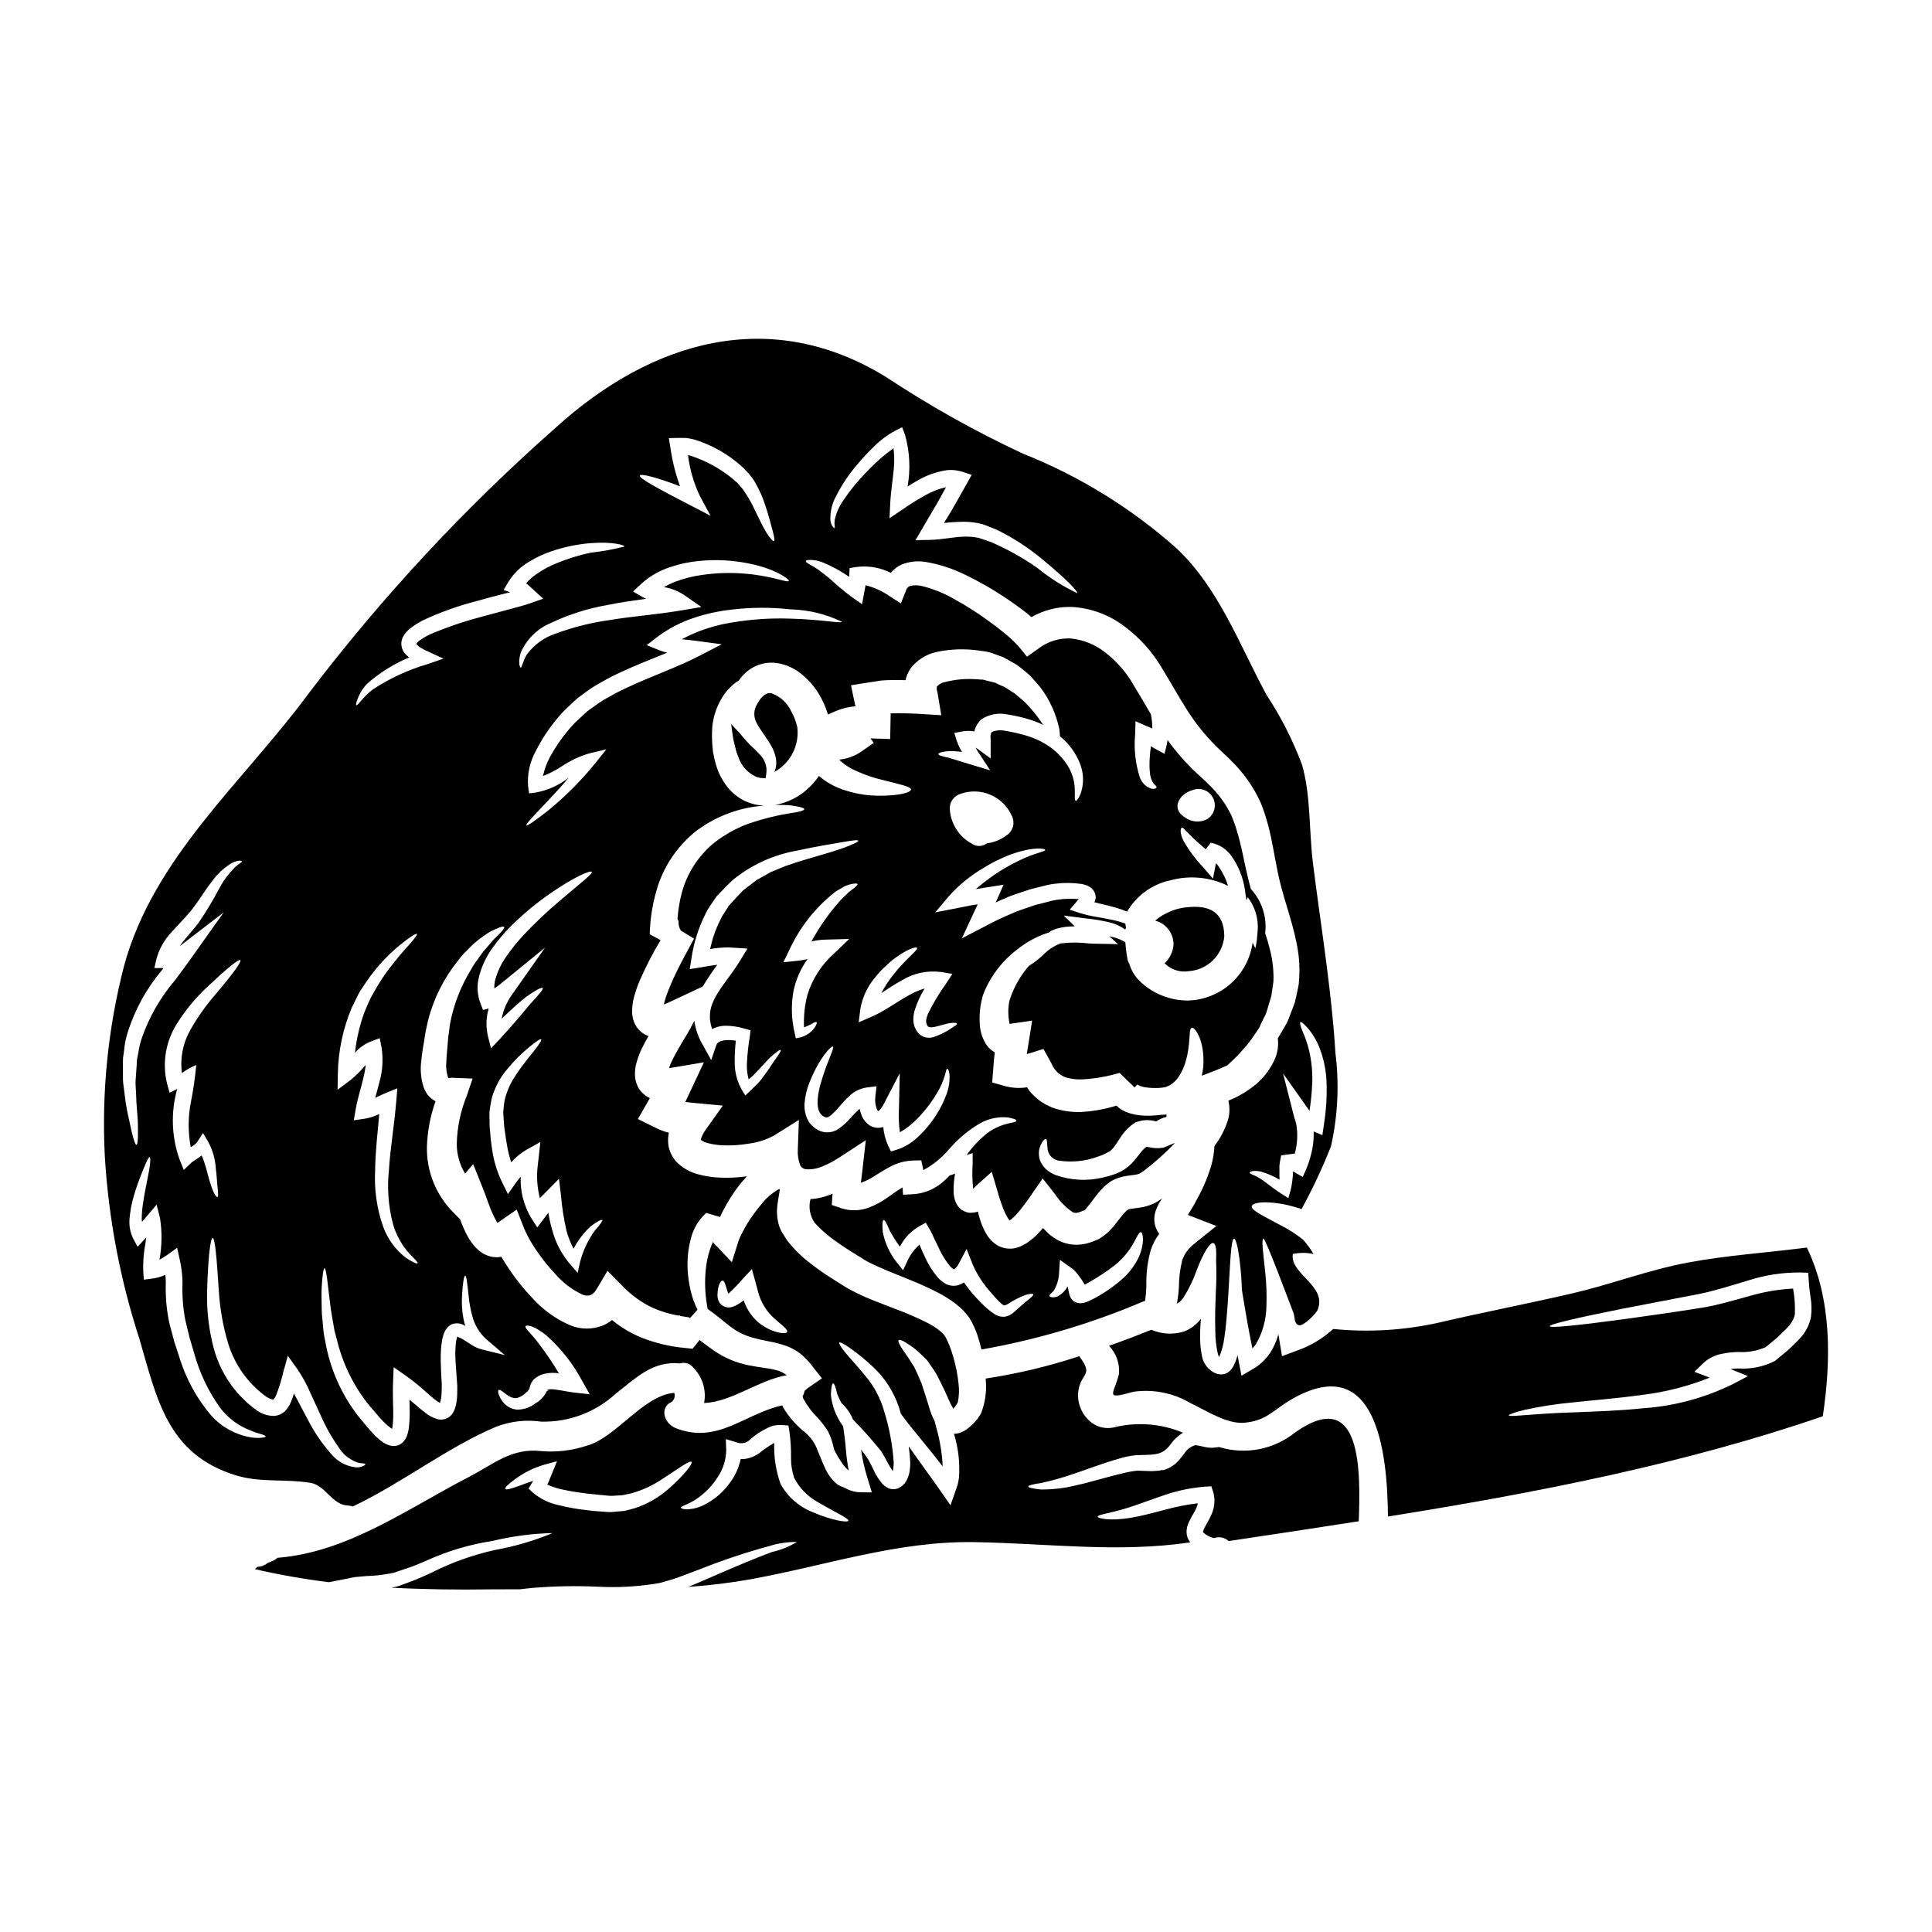
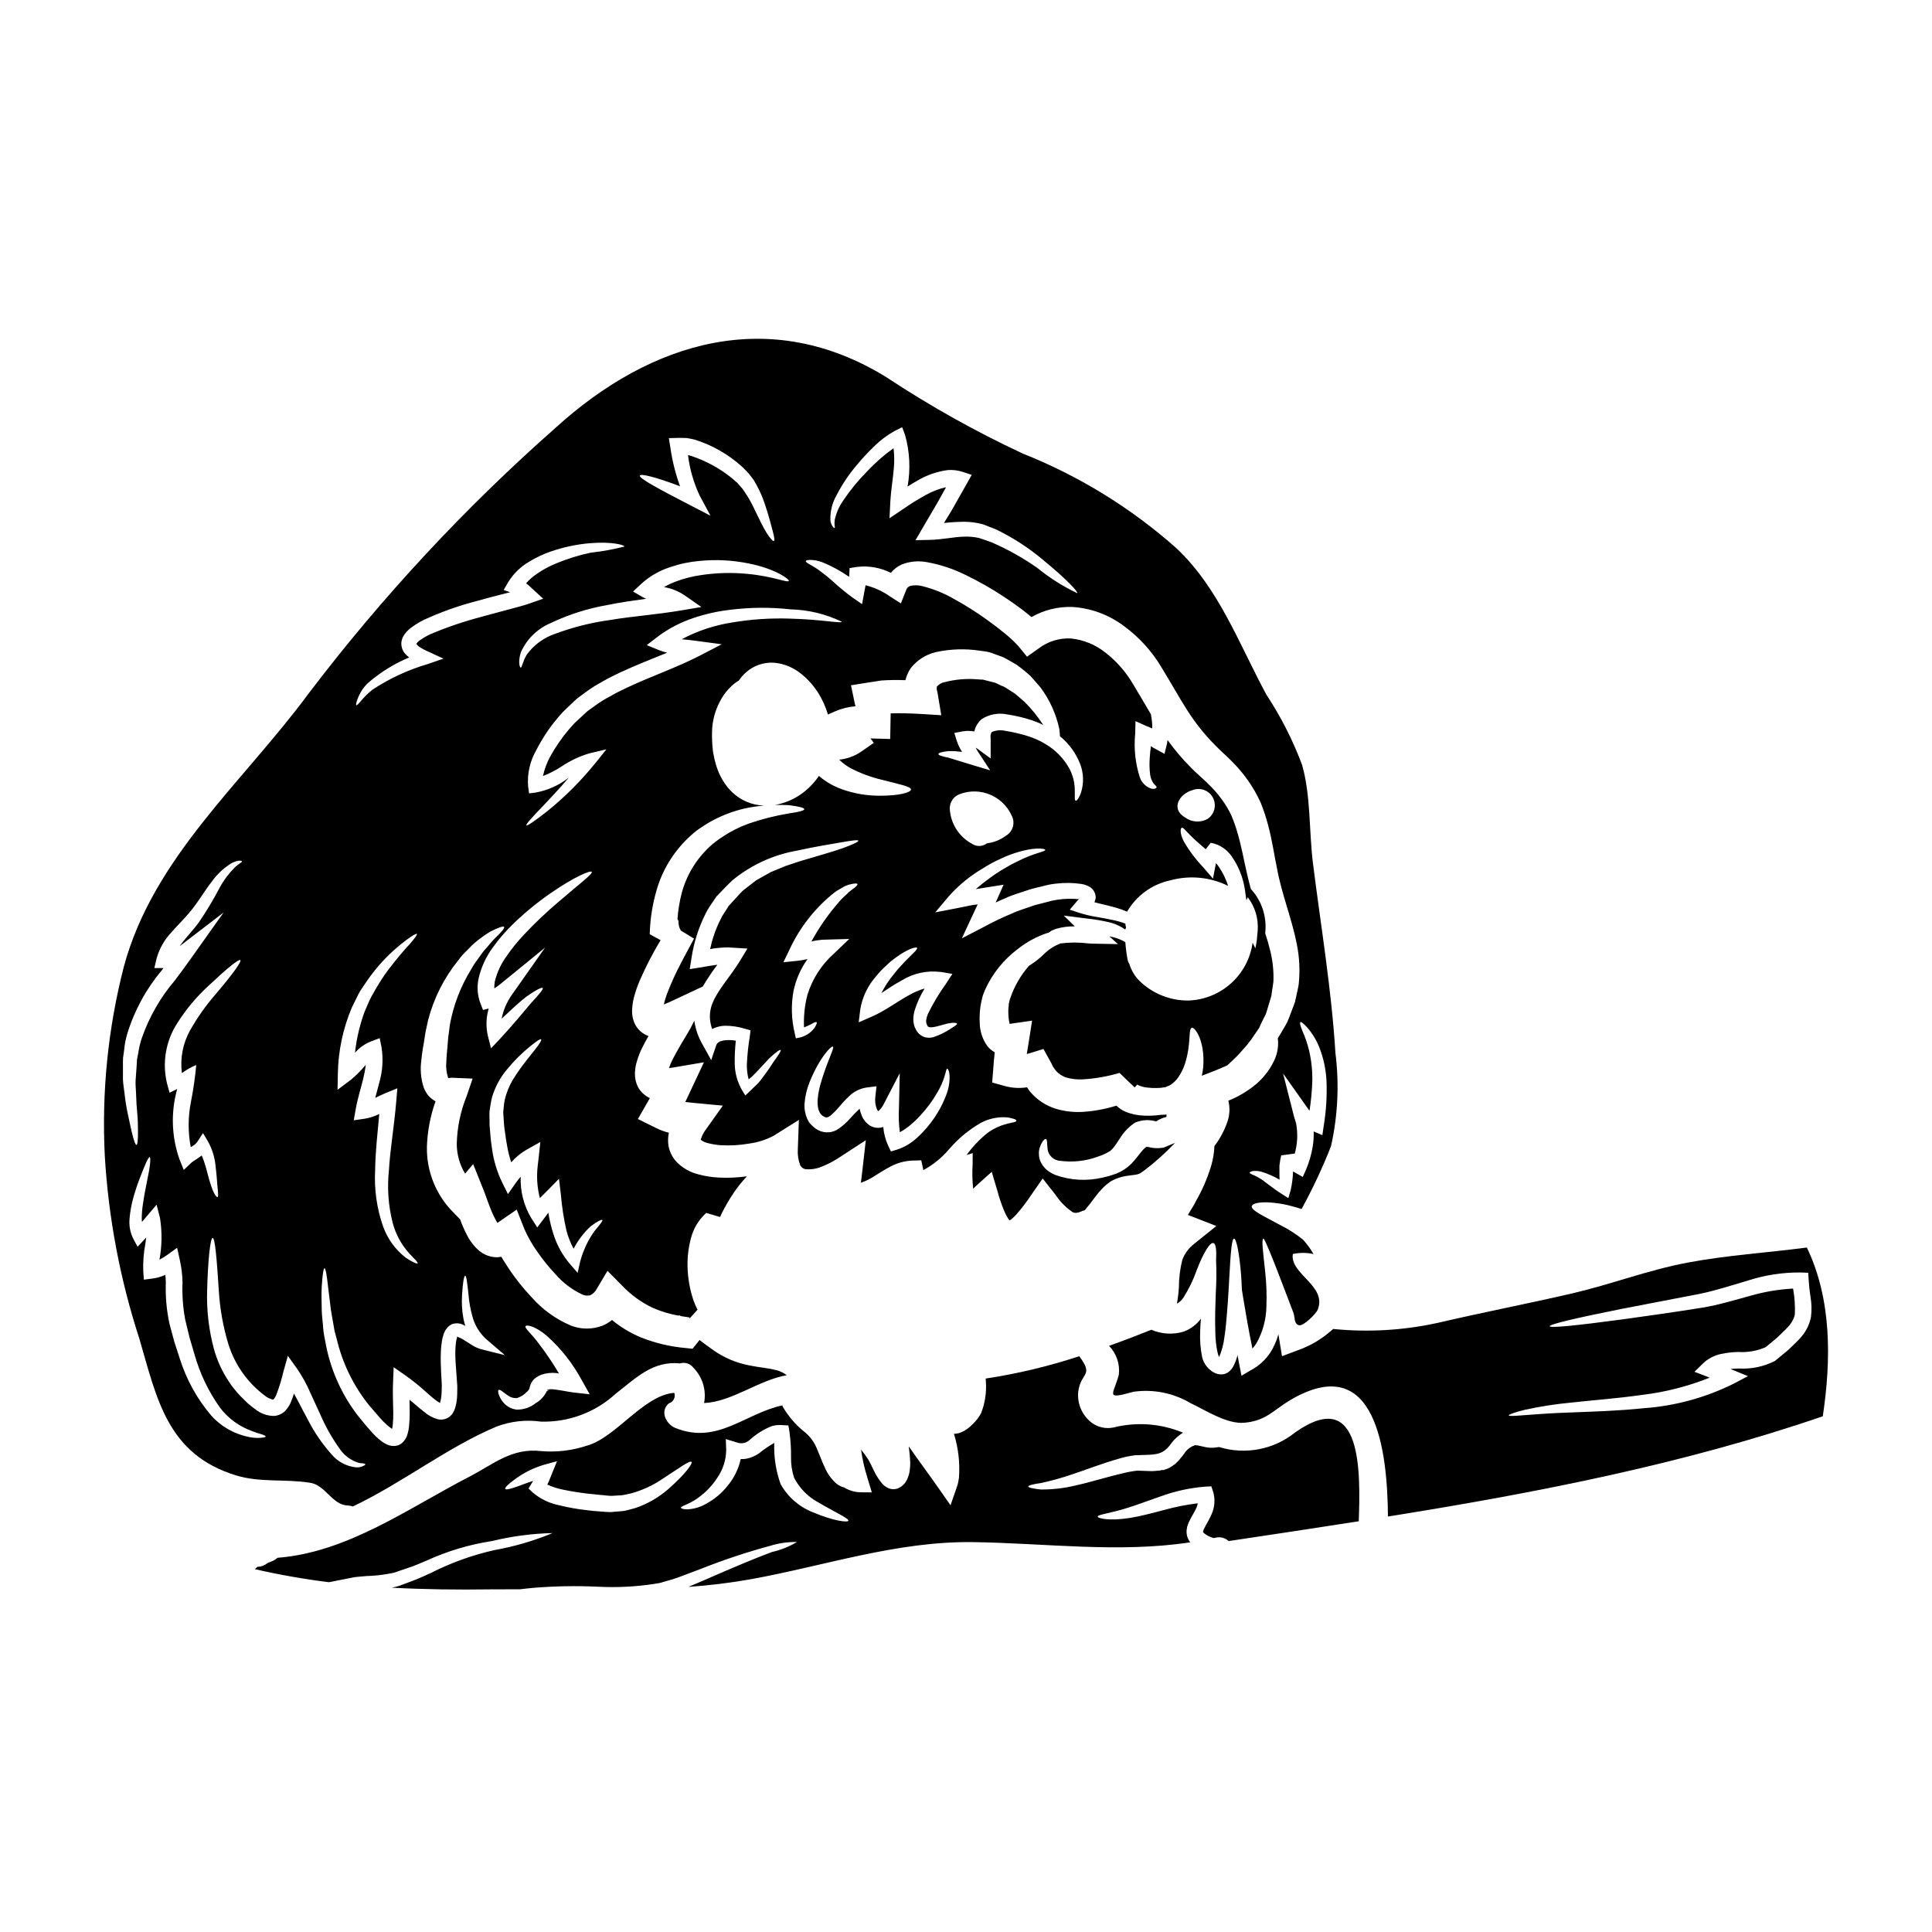
<svg xmlns="http://www.w3.org/2000/svg" fill="#000000" width="800px" height="800px" version="1.1" viewBox="144 144 512 512">
  <g>
-     <path d="m388.35 503.18c0.441 0.418 0.91 0.859 1.379 1.352 0.395 0.574 0.789 1.18 1.246 1.82 0.461 0.637 0.938 1.328 1.301 2.004 0.363 0.676 0.676 1.379 1.039 2.078 0.395 0.789 0.703 1.379 1.145 2.363 0.34 0.789 0.699 1.574 1.066 2.394v-0.004c0.328 0.73 0.699 1.441 1.113 2.129 0.457-0.496 0.855-1.047 1.18-1.637 0.359-1.691 0.422-3.434 0.184-5.144-0.234-2.234-0.664-4.445-1.277-6.606-0.305-1.117-0.672-2.219-1.09-3.301-0.336-0.836-0.715-1.652-1.145-2.441l-0.52-0.676-0.465-0.441c-0.289-0.312-0.789-0.621-1.145-0.938-0.965-0.68-1.984-1.277-3.043-1.793-2.418-1.203-4.898-2.277-7.426-3.219-2.676-1.039-5.484-2.078-8.422-3.324-0.75-0.34-1.43-0.625-2.258-1.039-0.832-0.414-1.574-0.789-2.184-1.117l-0.699-0.418-0.496-0.289-0.984-0.621-1.969-1.246-0.004-0.004c-2.164-1.328-4.25-2.785-6.238-4.363-2.242-1.703-4.25-3.688-5.981-5.902-0.395-0.547-0.648-0.988-0.961-1.508l-0.23-0.367-0.129-0.18-0.266-0.469c-0.238-0.473-0.445-0.961-0.621-1.457-0.492-1.641-0.652-3.363-0.469-5.066 0.129-1.406 0.395-2.625 0.547-3.641 0.059-0.293 0.105-0.586 0.129-0.883-0.027-0.027-0.051-0.078-0.078-0.105-0.184 0.043-0.359 0.113-0.52 0.207-1.629 0.98-3.062 2.25-4.234 3.746-1.355 1.586-2.59 3.269-3.691 5.039-0.52 0.887-1.039 1.742-1.457 2.598-0.367 0.691-0.688 1.402-0.961 2.137l-1.766 5.641-4.781-5.019h-0.004c-0.074-0.125-0.137-0.254-0.18-0.395l-0.469 1.016c-0.586 1.539-1.012 3.129-1.273 4.754-0.418 2.762-0.496 5.566-0.234 8.344 0.129 1.457 0.34 2.676 0.52 3.691 2.363 1.637 4.328 3.43 6.031 4.676v0.004c1.895 1.469 4.086 2.512 6.418 3.066 1.43 0.395 2.598 0.598 3.938 0.887v-0.004c1.512 0.273 2.996 0.668 4.441 1.184 0.809 0.281 1.582 0.648 2.316 1.09 0.738 0.41 1.43 0.91 2.051 1.484 1.141 1.023 2.16 2.172 3.043 3.426l2.055 2.574-2.863 1.969c-0.613 0.402-1.195 0.855-1.738 1.352-0.086 0.512-0.266 1.004-0.52 1.453 0.027 0.16 0.059 0.316 0.102 0.469 1.043 1.945 2.371 3.723 3.938 5.273 0.859 0.949 1.648 1.957 2.359 3.016l0.262 0.418 0.105 0.18 0.023 0.027 0.027 0.051 0.023 0.078 0.078 0.18c0.129 0.289 0.234 0.469 0.367 0.789 0.262 0.648 0.441 1.246 0.598 1.738 0.18 0.699 0.336 1.328 0.492 1.949v0.004c0.656 1.32 1.41 2.59 2.262 3.793 0.441 0.637 0.973 1.207 1.574 1.691-0.34-1.777-0.582-3.574-0.727-5.379-0.207-2.473-0.469-4.551-0.754-6.34-0.086-0.141-0.18-0.27-0.285-0.395-1.656-2.363-2.68-5.109-2.965-7.981 0.102-1.898 0.285-2.961 0.598-2.988 0.316-0.027 0.672 0.988 1.09 2.832 0.312 0.672 0.648 1.508 1.117 2.391h0.004c0.305 0.254 0.594 0.535 0.855 0.832 0.941 1.043 1.688 2.242 2.211 3.543 2.648 2.676 5.156 5.496 7.504 8.441 0.75 1.219 1.18 2.133 1.766 3.148h0.004c0.371 0.715 0.793 1.402 1.27 2.055 0.105-0.184-0.023-0.129 0.027-0.234 0.051 0 0.078-0.312 0.102-0.52v-0.004c0.078-0.504 0.113-1.02 0.109-1.531-0.305-4.598-1.152-9.145-2.523-13.543-0.996-3.547-2.766-6.828-5.172-9.617-2.078-2.519-3.938-4.523-5.144-5.981s-1.766-2.418-1.574-2.625c0.191-0.207 1.18 0.289 2.727 1.379 2.207 1.555 4.301 3.266 6.262 5.117 3.082 2.891 5.402 6.5 6.758 10.504 0.18 0.621 0.367 1.246 0.57 1.871 0.266 0.34 0.52 0.676 0.789 1.066 2.574 3.434 6.297 7.695 10.293 12.867v-0.004c-0.16-3.269-0.676-6.512-1.535-9.668-0.203-0.832-0.441-1.637-0.648-2.441h-0.004c-0.059-0.09-0.109-0.188-0.152-0.289-0.48-0.957-0.875-1.957-1.18-2.984-0.262-0.887-0.547-1.742-0.789-2.602-0.262-0.789-0.52-1.531-0.754-2.285-0.18-0.598-0.363-1.141-0.543-1.715-0.754-1.844-1.457-3.324-1.969-4.394-0.207-0.312-0.395-0.621-0.598-0.91-1.066-1.848-2.207-3.219-2.832-4.262s-0.883-1.688-0.676-1.898c0.203-0.207 0.863 0 1.902 0.648h-0.004c1.582 0.93 3.031 2.066 4.309 3.379zm-40.465-6.887c-0.738-0.363-1.453-0.781-2.129-1.246-0.789-0.578-1.516-1.238-2.164-1.969-1.109-1.32-1.965-2.836-2.516-4.473-0.488 0.395-1 0.75-1.535 1.066-0.461 0.293-0.961 0.52-1.48 0.68-0.766 0.242-1.598 0.176-2.316-0.184-0.648-0.324-1.141-0.887-1.375-1.574-0.156-0.406-0.234-0.84-0.234-1.273 0.023-2.777 0.859-3.938 1.352-3.938 0.598-0.055 0.859 1.637 1.484 3.406 0 0.023 0 0.023 0.023 0.051 0.078-0.078 0.23-0.18 0.418-0.34h-0.004c1.129-1.047 2.195-2.156 3.199-3.324l2.648-2.863 1.066 3.871c0.156 0.598 0.316 1.223 0.496 1.848 0.707 2.996 2.363 5.688 4.723 7.668 1.902 1.664 3.328 2.703 3.043 3.324-0.215 0.438-2.023 0.465-4.699-0.73z" />
-     <path d="m459.04 401.37c4.957-0.344 8.938-4.227 9.406-9.172 0-6.602-4.082-8.445-10.031-7.746-1.922 0.188-3.785 0.754-5.484 1.664-0.93 0.441-1.797 1.012-2.574 1.688-0.062 0.066-0.133 0.129-0.207 0.18 2.941 0.762 4.957 3.469 4.844 6.504-0.184 1.828-1.023 3.527-2.359 4.781 1.664 1.703 4.055 2.488 6.406 2.102z" />
    <path d="m236.29 542.99c0.414 0.02 0.824 0.098 1.219 0.234 13.047-6.184 25.027-15.668 38.051-21.156 3.762-1.43 7.824-1.883 11.809-1.324 7.309 0.207 14.41-2.445 19.797-7.391 5.484-4.262 9.84-8.762 17.047-8.035 1.305-0.406 2.723 0.051 3.543 1.148 2.426 2.461 3.488 5.961 2.832 9.355 7.356-0.312 14.477-6.082 21.91-7.379h0.004c-0.727-0.555-1.547-0.977-2.418-1.25-1.121-0.297-2.258-0.523-3.41-0.676-1.402-0.18-2.961-0.441-4.258-0.699v-0.004c-3.367-0.66-6.555-2.019-9.363-3.992-1.355-0.934-2.523-1.844-3.668-2.699l-1.844 2.309-1.742-0.18c-4.156-0.355-8.238-1.328-12.109-2.887-2.707-1.152-5.234-2.684-7.512-4.547-0.781 0.645-1.66 1.16-2.602 1.531-2.695 1.012-5.668 0.984-8.34-0.078-3.996-1.707-7.559-4.293-10.422-7.562-2.055-2.168-3.93-4.5-5.613-6.965-0.789-1.219-1.613-2.418-2.344-3.688-0.312 0.051-0.621 0.102-0.91 0.129-1.832 0.055-3.617-0.574-5.012-1.766l-0.789-0.727-0.598-0.676v-0.004c-0.363-0.43-0.703-0.879-1.012-1.352-0.273-0.418-0.527-0.852-0.754-1.297-0.715-1.359-1.332-2.766-1.848-4.211l-1.711-1.766v-0.004c-4.68-4.633-7.242-10.988-7.086-17.57 0.145-4.078 0.914-8.109 2.285-11.953-0.742-0.402-1.41-0.938-1.965-1.574-0.527-0.684-0.941-1.445-1.227-2.258-0.711-2.277-0.906-4.684-0.57-7.047 0.18-1.969 0.52-3.844 0.789-5.402l0.18-1.219c0.078-0.598 0.184-0.965 0.262-1.434 0.207-0.883 0.395-1.766 0.574-2.621v-0.004c1.5-5.777 4.219-11.164 7.977-15.801 0.676-0.941 1.441-1.812 2.289-2.602 0.789-0.789 1.457-1.508 2.184-2.129 1.246-1.035 2.559-1.984 3.934-2.836 2.234-1.141 3.508-1.574 3.742-1.301 0.234 0.277-0.676 1.379-2.496 3.094-0.887 0.883-1.742 2.055-2.887 3.273-0.547 0.676-1.039 1.48-1.637 2.258l0.004 0.004c-0.645 0.824-1.219 1.703-1.715 2.625-2.781 4.5-4.695 9.48-5.641 14.688-0.102 0.727-0.18 1.48-0.289 2.262l-0.152 1.062-0.105 1.355c-0.152 1.871-0.336 3.508-0.395 5.172-0.137 1.375 0.016 2.762 0.445 4.078 0.008 0.078 0.043 0.152 0.102 0.207 0.027-0.051 0.102-0.023 0.18-0.023 0.215-0.043 0.434-0.07 0.652-0.078l5.59 0.23-1.574 4.629h-0.004c-1.637 4.035-2.527 8.332-2.625 12.684 0.008 2.777 0.77 5.5 2.215 7.871l2.129-2.523 2.652 6.602c0.699 1.715 1.113 3.094 1.66 4.449 0.445 1.25 0.988 2.465 1.613 3.637 0.109 0.246 0.242 0.48 0.395 0.699 0.047 0.059 0.09 0.121 0.129 0.184l5.094-3.512 2.031 5.148v0.004c0.941 2.129 2.098 4.16 3.457 6.051 1.438 2.09 3.039 4.062 4.781 5.906 1.957 2.269 4.371 4.102 7.086 5.379 0.66 0.32 1.418 0.395 2.129 0.211 0.754-0.367 1.363-0.973 1.742-1.719l2.828-4.754 3.902 3.938c2.344 2.469 5.129 4.481 8.211 5.922 2.184 0.941 4.469 1.621 6.809 2.027l0.055-0.102s0.023-0.051 0.051-0.051c0.027 0 0.156 0.102 0.262 0.18 0.102 0.078 0.078 0.051 0.129 0.078 0.789 0.129 1.574 0.262 2.363 0.363-0.051 0.051-0.129 0.102-0.18 0.156h0.262l2-2.211h-0.004c-0.516-1.02-0.949-2.082-1.301-3.168-0.949-3.07-1.402-6.273-1.348-9.488 0.043-2.09 0.34-4.168 0.879-6.188 0.652-2.625 2.074-4.996 4.082-6.809l3.664 1.09c0.312-0.672 0.621-1.379 0.988-2.027 1.156-2.207 2.496-4.312 4.004-6.297 0.672-0.832 1.352-1.637 2.129-2.469v0.004c-2.477 0.348-4.981 0.461-7.477 0.336-1.793-0.086-3.57-0.367-5.305-0.828-2.246-0.535-4.293-1.699-5.902-3.356-1.047-1.148-1.766-2.559-2.078-4.082-0.211-1.199-0.184-2.426 0.078-3.613-1.066-0.266-2.102-0.641-3.094-1.117-0.441-0.207-0.883-0.441-1.324-0.648l-3.797-1.871 2.312-4.031c0.289-0.492 0.57-0.988 0.859-1.508-1.227-0.582-2.262-1.5-2.984-2.648-0.637-1.145-0.969-2.434-0.965-3.742 0-0.883 0.105-1.766 0.312-2.625 0.34-1.312 0.789-2.59 1.352-3.82 0.621-1.301 1.273-2.496 1.926-3.613-0.031-0.02-0.07-0.027-0.105-0.023-0.48-0.207-0.941-0.453-1.379-0.73-0.879-0.602-1.594-1.414-2.078-2.359-0.633-1.301-0.895-2.75-0.758-4.188 0.059-0.973 0.207-1.938 0.445-2.883 0.41-1.562 0.938-3.09 1.574-4.574 1.602-3.668 3.441-7.231 5.512-10.656l-2.887-1.574c0.113-4.461 0.875-8.879 2.266-13.121 1.941-5.664 5.481-10.645 10.184-14.348 1.379-1.008 2.828-1.922 4.332-2.731 2.606-1.375 5.375-2.414 8.242-3.09 1.746-0.395 3.516-0.66 5.301-0.789-1.609-0.055-3.195-0.406-4.68-1.039-2.211-0.969-4.117-2.523-5.512-4.496-1.176-1.637-2.055-3.465-2.598-5.406-0.266-0.863-0.473-1.738-0.625-2.629l-0.129-0.621-0.027-0.262c-0.016-0.066-0.023-0.137-0.023-0.207l-0.027-0.289-0.102-1.09h-0.004c-0.113-1.57-0.121-3.148-0.027-4.723 0.25-2.781 1.141-5.469 2.602-7.852 0.586-0.977 1.293-1.879 2.106-2.676 0.641-0.672 1.363-1.258 2.156-1.742l0.156-0.078c0.531-0.793 1.16-1.516 1.871-2.156 2.066-1.871 4.812-2.809 7.59-2.598 2.602 0.258 5.066 1.281 7.086 2.938 1.844 1.473 3.418 3.258 4.652 5.273 1.047 1.723 1.867 3.574 2.441 5.512l1.824-0.809h-0.004c1.738-0.766 3.59-1.23 5.484-1.375-0.051-0.184-0.105-0.395-0.156-0.574l-1.039-4.992 4.211-0.672c1.246-0.18 2.547-0.395 3.871-0.598 2.113-0.141 4.227-0.168 6.344-0.078 0.27-1.109 0.727-2.164 1.348-3.117 1.703-2.203 4.121-3.742 6.836-4.348 3.769-0.812 7.652-0.934 11.465-0.363 0.441 0.051 0.883 0.102 1.301 0.18l0.648 0.105 0.152 0.023 0.078 0.027 0.547 0.129c0.051 0.023 0.34 0.102 0.34 0.102 0.727 0.262 1.457 0.52 2.156 0.789 0.363 0.129 0.699 0.234 1.066 0.395l1.219 0.648c0.789 0.469 1.574 0.91 2.34 1.355 1.254 0.914 2.461 1.895 3.613 2.938 0.988 1.066 1.871 2.129 2.727 3.117 2.402 3.246 4.09 6.969 4.938 10.918 0.102 0.789 0.156 1.402 0.18 1.969h0.004c2.394 1.941 4.238 4.481 5.352 7.356 0.91 2.379 1.004 4.996 0.262 7.434-0.543 1.66-1.219 2.391-1.453 2.285-0.34-0.105-0.207-1.039-0.234-2.574l-0.004 0.004c0.031-2.062-0.461-4.102-1.426-5.926-1.473-2.676-3.637-4.91-6.262-6.473-1.539-0.941-3.188-1.684-4.914-2.207-1.926-0.586-3.891-1.035-5.875-1.352-1.164-0.266-2.383-0.156-3.481 0.312-0.207 0.18-0.234 0.418-0.367 0.883v-0.004c-0.016 0.266-0.004 0.527 0.027 0.789v5.352l-3.434-2.519h0.004c-0.188-0.121-0.375-0.234-0.57-0.336 0.441 0.789 0.938 1.535 1.402 2.234l2.473 3.766-4.082-1.219c-2.914-0.91-5.301-1.609-6.965-2.129-1.688-0.34-2.676-0.652-2.676-0.965s0.965-0.621 2.731-0.789h-0.004c1.184-0.012 2.367 0.059 3.543 0.207-0.621-0.961-1.109-2-1.457-3.09l-0.594-1.926 2.207-0.418c1.023-0.172 2.07-0.16 3.094 0.027 0.273-1.293 0.98-2.457 2-3.301 1.984-1.262 4.387-1.699 6.691-1.219 2.25 0.336 4.465 0.863 6.629 1.574 1.008 0.332 1.988 0.738 2.934 1.219-1.434-2.231-3.106-4.297-4.988-6.16-0.789-0.676-1.637-1.402-2.519-2.156-0.988-0.57-1.969-1.328-2.965-1.848-0.496-0.18-0.988-0.395-1.48-0.648l-0.727-0.363c-0.316-0.078-0.703-0.18-1.066-0.262-0.699-0.184-1.406-0.367-2.133-0.547l-0.102-0.027-0.535-0.012-1.066-0.078c-2.863-0.223-5.742 0.035-8.523 0.754-0.809 0.148-1.539 0.566-2.078 1.18-0.031 0.137-0.047 0.277-0.051 0.418 0.078 0.156-0.027 0.23 0.051 0.492 0.07 0.25 0.133 0.5 0.18 0.758l0.988 5.922-5.434-0.336c-2.754-0.156-5.434-0.234-8.004-0.156 0 0.027 0.027 0.051 0.027 0.102l-0.129 6.691-3.613-0.102c-0.57-0.027-1.09-0.027-1.609-0.051l0.883 1.18-3.324 2.312-0.004 0.004c-1.738 1.191-3.75 1.926-5.848 2.133 0.953 0.938 2.039 1.734 3.223 2.359 2.551 1.305 5.246 2.297 8.031 2.961 4.781 1.223 7.769 1.793 7.769 2.602-0.027 0.727-2.938 1.66-8.344 1.637-3.363 0.008-6.703-0.562-9.875-1.691-2.137-0.742-4.125-1.859-5.871-3.297-0.102-0.086-0.195-0.18-0.281-0.281-1.312 1.93-2.969 3.606-4.883 4.941-2.039 1.398-4.352 2.348-6.785 2.777 1.406-0.023 2.676 0 3.719 0.055 2.648 0.336 4.055 0.699 4.055 1.062s-1.406 0.754-4.055 1.117c-3.656 0.609-7.258 1.52-10.762 2.731-2.406 0.879-4.703 2.039-6.836 3.457-1.191 0.77-2.32 1.629-3.379 2.57-1.098 1.039-2.117 2.16-3.043 3.356-2.008 2.629-3.488 5.621-4.363 8.812-0.621 2.328-1.016 4.715-1.18 7.121 0.051 0.051 0.078 0.102 0.102 0.102l0.051 0.316c0.027 0 0-0.469 0.051-0.129v-0.004c0.066 0.211 0.09 0.43 0.078 0.648 0.016 0.738 0.234 1.457 0.625 2.078l3.484 2.129c-1.305 2.473-2.496 4.578-3.691 6.941v0.004c-1.211 2.312-2.297 4.691-3.246 7.121-0.441 1.098-0.801 2.227-1.066 3.375 0.699-0.262 1.457-0.598 2.234-0.961l8.082-3.793c1.184-1.992 2.477-3.918 3.871-5.769-1.402 0.18-2.859 0.441-4.363 0.699l-2.965 0.469 0.469-2.91v0.004c0.605-4.09 1.859-8.059 3.715-11.75 0.434-0.902 0.949-1.762 1.535-2.574l0.832-1.219 0.418-0.625 0.102-0.152c0.027-0.027 0.18-0.207 0.18-0.207l0.055-0.051 0.23-0.234c1.273-1.301 2.445-2.57 3.715-3.766l0.004-0.008c4.922-4.066 10.82-6.789 17.109-7.898 5.066-1.117 9.121-1.738 11.902-2.231 2.781-0.492 4.328-0.676 4.418-0.418 0.086 0.262-1.324 0.961-4.027 1.949-2.703 0.988-6.691 2.055-11.512 3.512-1.195 0.387-2.445 0.805-3.742 1.246-1.246 0.492-2.547 1.039-3.902 1.609-1.219 0.699-2.519 1.43-3.844 2.156-1.18 0.91-2.363 1.848-3.586 2.781-1.18 1.18-2.34 2.547-3.562 3.844l-0.207 0.207-0.004 0.008c-0.02 0.055-0.047 0.105-0.074 0.152l-0.34 0.547-0.676 1.039c-0.488 0.703-0.906 1.453-1.25 2.238-1.156 2.359-2.012 4.856-2.547 7.43 1.547-0.273 3.113-0.422 4.68-0.441 0.621 0.027 1.219 0.078 1.82 0.105l3.379 0.203-1.871 3.094c-2.496 4.133-5.59 7.383-7.121 10.789v0.004c-0.754 1.547-1.07 3.269-0.914 4.984 0.094 0.844 0.285 1.676 0.574 2.473 0.062-0.055 0.133-0.098 0.207-0.129 0.992-0.473 2.074-0.73 3.172-0.758 1.789-0.008 3.57 0.258 5.277 0.789l1.504 0.418-0.18 1.508c-0.402 2.426-0.664 4.871-0.789 7.328-0.055 1.398 0.102 2.801 0.465 4.156 0.273-0.203 0.535-0.418 0.789-0.648 0.676-0.598 1.246-1.27 1.82-1.844 1.145-1.223 2.133-2.289 2.938-3.148 1.715-1.574 2.754-2.312 2.941-2.133 0.184 0.18-0.496 1.246-1.875 3.121-0.648 0.984-1.352 2.129-2.391 3.481-0.52 0.703-1.039 1.457-1.691 2.184l-2.363 2.285-1.043 0.988-0.883-1.43c-1.219-2.121-1.883-4.519-1.926-6.965-0.031-2.047 0.066-4.098 0.289-6.133-2.34-0.367-4.723-0.156-5.172 1.18l-1.352 3.977-2.156-3.902c-1.168-1.945-1.945-4.098-2.293-6.34v-0.23l-0.18 0.34c-1.18 2.441-2.234 3.977-3.297 5.793-1.016 1.742-2.004 3.484-2.754 5.117-0.184 0.469-0.367 0.91-0.496 1.328 0.289-0.027 0.625-0.078 0.965-0.129l8.289-1.406-3.406 7.25c-0.52 1.066-1.016 2.184-1.535 3.273 0.754 0.078 1.574 0.156 2.473 0.262l7.477 0.703-4.43 6.223c-0.582 0.762-1.039 1.613-1.352 2.519-0.047 0.098-0.066 0.207-0.051 0.316 0.523 0.418 1.137 0.711 1.793 0.855 1.121 0.297 2.269 0.488 3.43 0.574 2.555 0.148 5.121 0 7.641-0.441 2.227-0.305 4.379-0.992 6.371-2.027l6.754-4.238-0.285 7.773c-0.098 1.43 0.113 2.863 0.625 4.207 0.027 0.105 0.082 0.203 0.156 0.285 0.156 0.156 0.289 0.289 0.418 0.441 0.023 0 0.051 0.051 0.074 0.051 0.355 0.219 0.762 0.336 1.18 0.34 1.469 0.043 2.926-0.25 4.262-0.859 1.586-0.664 3.098-1.48 4.523-2.438l6.781-4.422-0.91 8.004c-0.129 1.117-0.262 2.184-0.395 3.273l0.004 0.004c1.25-0.43 2.438-1.016 3.543-1.746 1.305-0.789 2.676-1.711 4.289-2.547v0.004c1.727-0.926 3.629-1.465 5.586-1.578l2.574-0.078 0.469 2.156v0.004c0.016 0.148 0.043 0.297 0.078 0.441 2.606-1.406 4.926-3.293 6.836-5.559 2.41-2.812 5.285-5.184 8.496-7.019 2.156-1.125 4.59-1.609 7.012-1.395 1.574 0.289 2.363 0.57 2.312 0.859 0 0.754-3.457 0.23-7.668 3.273h0.004c-2.094 1.684-3.949 3.641-5.512 5.824l1.609-0.492-0.023 2.961v-0.004c-0.133 2.16-0.082 4.324 0.148 6.473 0.34-0.289 0.789-0.789 1.18-1.117l3.738-3.352 1.457 4.883h0.004c0.465 1.754 1.039 3.484 1.715 5.172 0.305 0.777 0.68 1.523 1.117 2.234 0.129 0.211 0.277 0.414 0.441 0.598l0.051-0.051 0.34-0.207 0.441-0.395c0.289-0.207 0.598-0.598 0.938-0.91h-0.004c1.426-1.629 2.738-3.348 3.938-5.148l3.066-4.418 3.406 4.328v0.004c1.199 1.816 2.746 3.375 4.547 4.598 0.262 0.078 0.492 0.234 0.699 0.156 0.156 0.102 0.52-0.051 0.836-0.078 0.418-0.133 0.824-0.289 1.223-0.469l0.156-0.074c0.051 0 0.051 0.129 0.051 0.129l0.102-0.105 0.469-0.414c0.027-0.055 0.051-0.129 0.078-0.184l0.91-1.09 1.352-1.793v-0.004c0.543-0.742 1.133-1.457 1.766-2.129 0.355-0.398 0.738-0.77 1.145-1.117l0.699-0.547 0.367-0.285 0.074-0.055c0.027-0.023 0.625-0.363 0.625-0.363s0.18-0.078 0.18-0.078h0.004c0.453-0.246 0.934-0.449 1.43-0.598 0.34-0.102 0.727-0.23 1.094-0.312l0.75-0.156c1.039-0.18 1.82-0.23 2.469-0.336v0.004c0.367-0.043 0.73-0.129 1.074-0.258 0.078-0.051 0.051 0 0.18-0.078 0.129-0.078 0.395-0.23 0.441-0.262l0.703-0.492 0.004 0.004c2.941-2.234 5.699-4.703 8.238-7.387-0.91 0.395-1.766 0.754-2.602 1.094l-0.395 0.152-0.289 0.055v0.004c-1.238 0.188-2.5 0.125-3.715-0.184l-0.547-0.078v-0.004c-0.543 0.383-1.027 0.848-1.43 1.379-0.699 0.859-1.535 2.027-2.625 3.148-1.109 1.098-2.426 1.965-3.871 2.551-0.621 0.23-1.352 0.465-2.027 0.672-0.598 0.156-1.18 0.312-1.789 0.441h-0.004c-4.106 0.953-8.398 0.711-12.371-0.699-0.844-0.344-1.629-0.809-2.34-1.379-0.656-0.57-1.191-1.27-1.574-2.051-0.324-0.664-0.492-1.395-0.492-2.133-0.031-0.562 0.039-1.125 0.207-1.66 0.598-1.824 1.379-2.422 1.66-2.312 0.367 0.129 0.262 1.117 0.418 2.519v-0.004c0.148 1.793 1.613 3.188 3.406 3.254 3.258 0.43 6.57 0.082 9.668-1.016 0.445-0.152 0.91-0.312 1.355-0.492 0.445-0.18 0.789-0.34 1.18-0.547l0.75-0.418c0.078-0.051 0.289-0.152 0.289-0.152l0.129-0.156v-0.004c0.273-0.219 0.52-0.469 0.727-0.75 0.543-0.676 1.117-1.574 1.926-2.805v-0.004c0.988-1.516 2.281-2.809 3.793-3.797l0.102-0.051 0.289-0.102c1.359-0.484 2.816-0.609 4.234-0.367 0.418 0.055 0.727 0.184 0.938 0.207 0.828-0.559 1.754-0.957 2.727-1.18l0.023-0.66c-0.57 0.129-1.145 0.055-1.715 0.129-1.387 0.184-2.789 0.25-4.188 0.191-1.664-0.047-3.309-0.383-4.859-0.984-0.934-0.398-1.789-0.961-2.519-1.664-2.824 0.875-5.738 1.426-8.684 1.637-2.453 0.172-4.918-0.094-7.277-0.785-2.754-0.828-5.195-2.457-7.019-4.68-0.23-0.336-0.465-0.672-0.699-1.039-1.941 0.309-3.926 0.203-5.82-0.312l-3.434-0.961 0.262-3.195c0.129-1.637 0.234-3.25 0.418-4.809h-0.004c-0.773-0.43-1.457-1.016-2-1.715-1.215-1.734-1.898-3.789-1.965-5.906-0.09-1.555-0.023-3.113 0.207-4.652l0.207-1.094 0.289-1.246c0.102-0.336 0.129-0.465 0.312-0.961l0.414-1.012h-0.004c1.941-4.293 4.941-8.016 8.719-10.828 2.316-1.828 4.926-3.242 7.719-4.184 0.129-0.023 0.207-0.023 0.312-0.051 0.102-0.027 0.789-0.547 0.789-0.547l0.285-0.129c0.105-0.051 0.234-0.102 0.234-0.102l0.285-0.105 0.547-0.203-0.004-0.004c1.59-0.453 3.234-0.664 4.883-0.629l-2.91-2.859 6.16 0.789h0.004c2.121 0.215 4.227 0.582 6.297 1.09 1.367 0.383 2.66 0.996 3.816 1.82 0.055-0.18 0.125-0.352 0.211-0.52-0.098-0.348-0.16-0.703-0.184-1.062-1.074-0.391-2.18-0.707-3.301-0.938-1.27-0.289-2.648-0.52-4.106-0.789v0.004c-1.598-0.246-3.18-0.609-4.723-1.094l-2.598-0.859 2.027-2.394v0.004c0.125-0.137 0.254-0.27 0.395-0.395-1.887-0.188-3.789-0.145-5.664 0.133-0.988 0.141-1.961 0.355-2.914 0.648-1.016 0.262-2.055 0.52-3.094 0.789-2 0.75-4.133 1.301-6.16 2.258-2.555 1.059-5.051 2.258-7.477 3.586l-5.715 2.965 2.625-5.641c0.52-1.141 1.039-2.234 1.574-3.352-0.395 0.055-0.789 0.105-1.145 0.129-1.609 0.316-3.195 0.625-4.703 0.938l-5.402 1.039 3.484-4.133-0.004-0.004c2.691-3.047 5.859-5.633 9.379-7.668 1.391-0.887 2.848-1.668 4.352-2.344 1.273-0.621 2.59-1.145 3.938-1.574 5.07-1.688 7.981-1.18 8.004-0.859 0.105 0.496-2.938 0.836-7.148 2.965-1.211 0.57-2.394 1.203-3.539 1.895-1.359 0.785-2.676 1.645-3.938 2.574-1.223 0.883-2.523 1.898-3.793 2.988 1.246-0.207 2.492-0.395 3.793-0.598l3.586-0.57-1.574 3.543c-0.156 0.395-0.34 0.789-0.52 1.18 0.832-0.395 1.637-0.789 2.496-1.117 2.129-1.016 4.418-1.574 6.574-2.363 1.117-0.312 2.234-0.57 3.324-0.832v0.004c1.113-0.324 2.254-0.551 3.402-0.68 2.273-0.293 4.574-0.273 6.84 0.055 0.707 0.098 1.391 0.32 2.027 0.648 1.16 0.578 1.879 1.773 1.844 3.07-0.086 0.387-0.199 0.77-0.34 1.141 0.492 0.129 1.016 0.234 1.48 0.367 1.434 0.336 2.832 0.672 4.188 1.062 1.02 0.285 2.019 0.641 2.988 1.066 2.488-4.277 6.672-7.301 11.516-8.316 5.094-1.387 10.52-0.859 15.254 1.48-0.574-1.82-1.414-3.547-2.496-5.117-0.211-0.32-0.457-0.617-0.727-0.887l-0.789 4.082-2.625-3.043c-1.98-2.086-3.707-4.398-5.144-6.887-1.066-2.156-0.859-3.379-0.52-3.543 0.418-0.207 1.18 0.961 2.469 2.18 0.965 0.988 2.285 2.106 3.902 3.512l1.328-1.715-0.004-0.004c2.309 0.418 4.344 1.762 5.637 3.719 1.625 2.367 2.742 5.047 3.273 7.871 0.16 0.73 0.215 1.387 0.312 2.066l-0.031 0.031 0.043 0.047c0.066 0.5 0.18 1.047 0.223 1.52 0.105-0.27 0.238-0.547 0.359-0.82 1.945 2.551 2.883 5.727 2.625 8.926l-0.238 2.543c-0.102 0.707-0.223 1.398-0.375 2.07l-0.73-1.488c-0.574 4.129-2.582 7.93-5.672 10.727-3.09 2.801-7.066 4.426-11.234 4.59-4.953 0.078-9.723-1.855-13.23-5.352-1.164-1.227-2.031-2.711-2.523-4.328-0.219-0.344-0.379-0.723-0.465-1.121-0.293-1.535-0.492-3.09-0.602-4.652-0.203-0.129-0.395-0.234-0.621-0.367v0.004c-1.137-0.574-2.356-0.973-3.613-1.184l2.285 2.051-5.82-0.102c-0.676 0-1.379-0.027-2-0.078-2.457-0.312-4.945-0.312-7.406 0-1.75 0.672-3.328 1.719-4.629 3.066-1.113 1.055-2.332 1.996-3.637 2.805-0.027 0.027-0.078 0.027-0.102 0.055v0.004c-2.203 2.523-3.891 5.453-4.969 8.625l-0.203 0.648c-0.027 0.078-0.105 0.547-0.156 0.789-0.051 0.441-0.078 0.91-0.129 1.352h-0.004c-0.039 1.023 0.012 2.051 0.16 3.07 0.043 0.305 0.102 0.609 0.18 0.906l5.953-0.859-0.887 5.664c-0.18 1.039-0.336 2.106-0.52 3.172 0.34-0.078 0.676-0.156 1.066-0.289l3.352-1.039 1.969 3.562c0.18 0.363 0.395 0.727 0.547 1.117l0.672 0.961 0.004 0.004c0.75 0.902 1.742 1.566 2.859 1.926 1.383 0.398 2.824 0.566 4.262 0.492 3.336-0.188 6.641-0.766 9.84-1.715l3.981 3.82 0.102-0.051s0.492-0.52 0.648-0.703c0.027 0.027 0.105 0.078 0.18 0.156h0.004c0.723 0.332 1.496 0.555 2.285 0.648 0.949 0.121 1.906 0.164 2.863 0.129 0.434-0.004 0.867-0.039 1.297-0.102 0.262-0.059 0.523-0.094 0.789-0.105l0.699-0.312 0.367-0.129 0.129-0.102c0.254-0.129 0.488-0.285 0.703-0.469 0.555-0.43 1.043-0.938 1.453-1.508 0.828-1.176 1.469-2.473 1.898-3.844 1.66-5.379 0.789-9.055 1.738-9.359 0.676-0.395 3.543 3.094 3.066 10.293v-0.004c-0.082 0.805-0.215 1.605-0.391 2.394 1.145-0.445 2.344-0.887 3.484-1.355s2.262-0.91 3.273-1.402c1.016-0.938 2.078-1.898 3.121-3.016 0.699-0.789 1.402-1.574 2.129-2.418v0.004c0.723-0.875 1.391-1.797 2.004-2.754 0.312-0.469 0.648-0.965 0.984-1.43 0.336-0.465 0.496-1.016 0.754-1.535 0.262-0.52 0.52-1.016 0.75-1.535h0.004c0.328-0.531 0.574-1.105 0.727-1.711 0.395-1.273 0.789-2.574 1.18-3.938 0.016-0.016 0.027-0.035 0.027-0.055v-0.074c0.023-0.027 0.023-0.027 0.023-0.055v-0.023l0.027-0.234 0.051-0.492 0.156-0.965c0.074-0.648 0.23-1.27 0.285-1.969 0.109-2.801-0.188-5.602-0.879-8.316-0.34-1.438-0.789-2.949-1.301-4.496 0.508-4.273-0.879-8.559-3.797-11.723-0.336-1.25-0.672-2.5-0.961-3.793-0.859-3.664-1.508-7.406-2.496-10.789-0.465-1.672-1.035-3.312-1.711-4.914-0.703-1.488-1.551-2.906-2.523-4.234-1.09-1.512-2.324-2.914-3.691-4.184l-0.262-0.289-0.129-0.129-0.441-0.395-1.18-1.094c-0.789-0.75-1.637-1.453-2.391-2.258-2.297-2.293-4.402-4.769-6.297-7.406-0.051 0.34-0.078 0.676-0.156 1.039l-0.648 2.625-3.016-1.637c-0.207-0.129-0.34-0.262-0.57-0.418-0.156 1.016-0.262 2.004-0.312 2.941-0.129 1.512-0.102 3.035 0.078 4.543 0.102 0.863 0.414 1.684 0.91 2.394 0.414 0.52 0.934 0.832 0.789 1.117-0.129 0.203-0.492 0.492-1.457 0.262-1.355-0.484-2.43-1.539-2.938-2.887-1.219-3.762-1.645-7.734-1.25-11.672l0.078-3.301 3.043 1.355c0.414 0.18 0.883 0.363 1.402 0.57 0.012-1.191-0.102-2.379-0.336-3.543l-0.023-0.207c-1.609-2.703-3.094-5.301-4.68-7.898l-0.004-0.004c-1.887-3.269-4.391-6.137-7.379-8.445-2.625-2.102-5.801-3.402-9.148-3.742-3.039-0.156-6.039 0.762-8.473 2.598l-3.148 2.234-2.34-2.859c-1.168-1.266-2.438-2.441-3.793-3.508-1.43-1.18-2.914-2.285-4.394-3.352l0.004-0.004c-2.844-2.055-5.812-3.93-8.891-5.613-2.625-1.516-5.449-2.652-8.395-3.375-0.984-0.258-2.016-0.285-3.016-0.078-0.59 0.145-1.059 0.594-1.223 1.18l-1.379 3.481-2.805-1.789v-0.004c-1.98-1.398-4.199-2.422-6.551-3.016-0.102 0.469-0.18 0.934-0.262 1.379l-0.672 3.637-2.574-1.789c-1.848-1.359-3.617-2.816-5.301-4.371-1.43-1.27-2.652-2.18-3.664-2.938-1.969-1.379-3.543-1.898-3.352-2.34 0.023-0.18 0.441-0.289 1.141-0.289v0.004c1.094 0.008 2.176 0.211 3.199 0.602 2.508 1.023 4.898 2.32 7.121 3.871-0.004-0.098 0.004-0.191 0.023-0.289l0.105-2.027 1.969-0.312v0.004c3.078-0.371 6.195 0.18 8.965 1.574 0.793-0.988 1.82-1.77 2.988-2.262 1.996-0.758 4.16-0.969 6.266-0.625 3.676 0.625 7.238 1.793 10.574 3.457 3.449 1.668 6.785 3.562 9.984 5.668 1.66 1.09 3.297 2.231 4.965 3.481 0.832 0.676 1.664 1.273 2.496 2.004h-0.004c3.293-1.887 7.047-2.816 10.836-2.68 5.019 0.316 9.836 2.117 13.828 5.176 3.941 2.918 7.266 6.594 9.773 10.809 2.312 3.742 4.551 7.82 6.836 11.383 2.09 3.289 4.519 6.348 7.25 9.125 0.648 0.699 1.406 1.352 2.078 2.027l1.066 0.988 0.52 0.492 0.832 0.832c3.211 3.156 5.82 6.875 7.695 10.969 0.805 1.996 1.484 4.047 2.027 6.133 1.066 4.055 1.574 7.773 2.312 11.281 1.246 6.938 3.898 13.148 5.273 20.219 0.695 3.453 0.863 6.996 0.496 10.5-0.105 0.859-0.34 1.664-0.496 2.496l-0.262 1.219-0.156 0.598-0.051 0.289-0.023 0.152c-0.027 0.055-0.105 0.289-0.105 0.289-0.543 1.43-1.039 2.754-1.531 4.055-0.27 0.703-0.602 1.379-0.988 2.023-0.395 0.676-0.789 1.328-1.18 2.004-0.262 0.414-0.496 0.832-0.754 1.246v0.004c0.246 1.949-0.062 3.93-0.883 5.715-1.098 2.394-2.695 4.531-4.68 6.266-2.25 1.918-4.793 3.453-7.539 4.547 0.445 1.801 0.371 3.695-0.207 5.457-0.801 2.363-1.977 4.586-3.484 6.574-0.078 1.73-0.355 3.449-0.832 5.117-1.008 3.398-2.426 6.66-4.223 9.719l0.156-0.234c-0.598 1.18-1.18 2.082-1.715 2.938-0.156 0.262-0.289 0.496-0.418 0.727v-0.004c0.059 0.031 0.121 0.047 0.188 0.051l7.352 2.863-5.871 4.723c-1.453 1.109-2.555 2.613-3.172 4.332-0.574 2.336-0.871 4.738-0.883 7.144-0.082 1.469-0.254 2.926-0.52 4.371 0.695-0.371 1.285-0.914 1.715-1.574 1.453-2.305 2.641-4.762 3.543-7.328 1.793-4.676 3.586-7.539 4.473-7.121 0.598 0.262 0.789 1.848 0.648 4.652 0.125 2.824 0.102 5.652-0.078 8.473-0.102 2.961-0.262 6.496-0.129 10.316 0.004 1.906 0.215 3.809 0.625 5.668 0.078 0.383 0.211 0.75 0.391 1.09 0.719-1.699 1.191-3.492 1.402-5.328 0.316-2.027 0.496-4.055 0.648-6.004 0.34-3.871 0.496-7.406 0.676-10.371 0.312-5.953 0.625-9.668 1.219-9.695 0.594-0.027 1.406 3.691 1.875 9.672 0.078 1.18 0.156 2.496 0.207 3.871 0.129 0.723 0.262 1.574 0.395 2.469 0.57 3.43 1.328 7.949 2.391 13.098l0.004 0.004c0.41-0.414 0.766-0.875 1.066-1.379 1.699-3.023 2.609-6.43 2.648-9.902 0.109-3.035 0-6.078-0.336-9.098-0.547-5.25-1.039-8.578-0.445-8.734 0.598 0 7.254 17.961 7.953 19.703 0.395 0.961 0.051 2.883 1.43 3.246 1.18 0.34 4.574-3.043 4.992-4.133 2.519-6.367-7.43-9.406-6.602-14.738v0.004c1.809-0.402 3.684-0.402 5.488 0.004-0.789-1.367-1.723-2.648-2.781-3.816-1.863-1.492-3.875-2.781-6.004-3.848-4.723-2.547-7.644-3.898-7.594-4.938 0.078-1.117 3.848-1.637 9.539-0.367 1.141 0.289 2.363 0.598 3.664 1.043h0.004c2.945-5.375 5.551-10.934 7.797-16.637 1.82-8.098 2.219-16.453 1.18-24.691-1.043-16.945-3.871-33.656-5.981-50.5-1.016-8.289-0.547-17.883-2.863-25.883h0.004c-2.441-6.527-5.609-12.762-9.445-18.582-7.172-13.254-12.629-28.305-23.855-38.828v-0.004c-12.02-10.676-25.809-19.168-40.746-25.098-12.535-5.852-24.617-12.617-36.152-20.242-30.75-18.961-62.312-9.633-87.719 13.5-24.07 21.242-45.973 44.82-65.395 70.383-17.176 23.312-41.113 43.324-48.926 72.328-4.211 16.383-5.914 33.309-5.051 50.203 0.977 16.449 4.051 32.707 9.148 48.379 4.68 16.012 7.406 30.668 25.629 36.258 6.418 1.969 13.121 0.883 19.727 1.969 4.023 0.656 5.793 5.981 10.004 6.008zm119.71-124.05-1.09 0.23-0.289-1.301 0.004 0.004c-0.891-3.641-1.012-7.43-0.363-11.121 0.625-3.094 1.898-6.016 3.742-8.578-0.867 0.195-1.742 0.34-2.625 0.441l-3.769 0.395 1.613-3.352v-0.004c2.609-5.621 6.434-10.598 11.199-14.562 0.414-0.355 0.848-0.684 1.301-0.988 0.469-0.289 0.934-0.547 1.352-0.789v0.004c0.652-0.434 1.375-0.75 2.133-0.938 1.18-0.289 1.922-0.34 2.027-0.105 0.105 0.23-0.395 0.754-1.406 1.457v-0.004c-0.586 0.41-1.125 0.879-1.609 1.406-0.289 0.285-0.598 0.547-0.938 0.859-0.34 0.312-0.648 0.727-1.016 1.117-2.777 3.18-5.199 6.656-7.223 10.367 0.934-0.207 1.879-0.355 2.832-0.441l1.715-0.051 5.461-0.156-4.106 3.938v-0.004c-3.269 2.922-5.676 6.676-6.969 10.863-0.73 2.816-1.035 5.727-0.906 8.633 0.648-0.238 1.281-0.516 1.895-0.836 0.727-0.465 1.246-0.672 1.43-0.543 0.18 0.129 0 0.672-0.57 1.531-0.938 1.266-2.289 2.164-3.824 2.527zm38.621 15.594c-1.016 2.598-2.406 5.035-4.129 7.227-1.043 1.379-2.219 2.648-3.512 3.797-1.516 1.414-3.324 2.481-5.301 3.117l-1.574 0.469-0.754-1.574c-0.707-1.555-1.137-3.215-1.273-4.914-1.176 0.406-2.473 0.273-3.543-0.367-0.91-0.59-1.633-1.434-2.082-2.426-0.285-0.652-0.504-1.332-0.648-2.027-0.863 0.781-1.68 1.613-2.445 2.496-0.918 1.043-1.957 1.977-3.094 2.781-1.555 1.121-3.606 1.289-5.324 0.441-0.605-0.305-1.16-0.703-1.637-1.18-0.332-0.293-0.637-0.617-0.91-0.961l-0.52-1.016c-0.512-1.207-0.742-2.516-0.676-3.824 0.148-2.016 0.613-3.996 1.375-5.871 2.676-6.574 5.742-9.617 6.16-9.328 0.492 0.312-1.613 3.938-3.383 10.234-0.75 2.914-1.531 7.566 1.457 8.5 0.207 0.023 0.52 0.129 1.18-0.395l0.004 0.004c0.816-0.66 1.566-1.402 2.234-2.211 0.789-0.91 1.66-1.922 2.727-2.938l0.004 0.004c1.262-1.262 2.891-2.086 4.652-2.363l2.676-0.34-0.312 2.781v0.004c-0.148 1.117-0.004 2.254 0.418 3.297 0.078 0.199 0.203 0.379 0.363 0.523 0.598-0.512 1.082-1.137 1.426-1.844l4.262-8.215-0.207 9.203v-0.004c-0.129 2.152-0.047 4.309 0.238 6.445 0.746-0.402 1.457-0.863 2.129-1.379 1.195-0.934 2.305-1.969 3.324-3.094 1.73-1.852 3.242-3.902 4.5-6.106 0.836-1.391 1.488-2.883 1.949-4.441 0.34-1.066 0.395-1.824 0.648-1.824 0.18 0.027 0.57 0.574 0.625 1.898 0.055 1.859-0.297 3.707-1.027 5.418zm-1.402-32.984 3.172 0.547-1.691 2.598v0.004c-1.828 2.535-3.434 5.223-4.805 8.031-0.207 0.508-0.355 1.035-0.445 1.574-0.023 0.191-0.023 0.383 0 0.57v0.152l0.027 0.055 0.156 0.441c0.23 0.547 0.363 0.75 1.27 0.727 1.715-0.18 3.543-0.938 4.723-1.094 1.246-0.23 1.969-0.074 2 0.156s-0.52 0.57-1.508 1.18l0.004 0.008c-1.477 1-3.086 1.793-4.777 2.359-0.812 0.23-1.672 0.211-2.473-0.055-0.953-0.383-1.73-1.105-2.184-2.027l-0.203-0.441-0.055-0.102-0.023-0.051c-0.105-0.289-0.051-0.129-0.078-0.234l-0.102-0.363h-0.004c-0.125-0.477-0.188-0.965-0.184-1.457 0.012-0.875 0.152-1.742 0.414-2.574 0.633-1.957 1.496-3.832 2.574-5.586-1.32 0.375-2.594 0.902-3.793 1.574-3.434 1.82-6.602 4.328-10.371 5.953l-3.301 1.43 0.418-3.434h-0.004c0.547-3.246 1.992-6.273 4.168-8.738 0.797-1.016 1.684-1.953 2.652-2.805 0.777-0.781 1.621-1.492 2.519-2.133 3.273-2.422 5.484-2.965 5.715-2.625 0.289 0.414-1.609 1.844-4.055 4.523h0.004c-0.703 0.723-1.359 1.488-1.969 2.285-0.754 0.891-1.445 1.828-2.078 2.809-0.469 0.727-0.91 1.531-1.352 2.363 1.715-1.145 3.543-2.363 5.613-3.484 3.012-1.805 6.543-2.547 10.023-2.113zm17.441-36.125v0.004c-1.492 1.125-3.258 1.836-5.117 2.055-1.164 0.906-2.789 0.949-4 0.102-3.481-1.895-5.707-5.488-5.852-9.445 0.043-1.742 1.195-3.262 2.863-3.769 5.297-1.883 11.16 0.586 13.512 5.691 1.043 1.879 0.426 4.242-1.406 5.367zm49.355-12.031c2.07-0.82 4.43 0.066 5.445 2.051 1.02 1.98 0.363 4.414-1.512 5.617-1.879 1.004-4.168 0.836-5.883-0.426-3.871-2.254-1.609-6.231 1.949-7.242zm28.59 61.492c0.23-0.156 0.832 0.34 1.82 1.402 1.355 1.559 2.434 3.332 3.195 5.25 1.148 2.914 1.797 5.996 1.926 9.125 0.137 3.824-0.098 7.656-0.707 11.434l-0.395 2.731-2.309-0.988c0.047 1.359-0.039 2.715-0.262 4.055-0.348 2.109-0.953 4.168-1.793 6.133l-0.832 1.875-2.574-1.457c-0.051 1.688-0.27 3.367-0.648 5.016l-0.598 2.055-1.637-1.039c-2.988-1.875-4.703-3.562-6.211-4.367-1.301-0.789-2.496-1.012-2.394-1.352 0.055-0.23 0.938-0.727 3.016-0.262 1.711 0.512 3.352 1.227 4.887 2.133-0.027-0.469-0.027-0.988-0.027-1.484v-2.258c0.102-0.91 0.258-1.812 0.469-2.703l3.301-0.441c0.18-0.051 0.23 0 0.262 0.051 0.746-2.586 0.887-5.305 0.414-7.953-0.133-0.547-0.297-1.086-0.492-1.613l-2.992-11.75 6.812 9.617c0.055 0.09 0.125 0.172 0.207 0.238 0.383-2.516 0.625-5.047 0.727-7.59 0.074-2.793-0.207-5.586-0.84-8.309-0.438-1.832-1.047-3.613-1.82-5.328-0.504-1.258-0.711-2.035-0.504-2.219zm-122.94-139.59c1.543-2.996 3.434-5.797 5.641-8.344 1.32-1.582 2.727-3.094 4.211-4.523 1.711-1.719 3.664-3.176 5.797-4.328l1.766-0.887 0.75 2.004h0.004c1.266 4.465 1.496 9.156 0.68 13.723 0.859-0.547 1.738-1.09 2.676-1.609 2.441-1.438 5.144-2.371 7.953-2.758 1.309-0.094 2.621 0.055 3.871 0.441l2.496 0.832-1.246 2.234c-1.402 2.469-2.777 4.887-4.106 7.254-0.699 1.113-1.328 2.18-2 3.269h-0.004c1.777-0.203 3.566-0.316 5.356-0.332 1.613 0.008 3.219 0.215 4.781 0.621l0.078 0.027 0.23 0.078 0.105 0.023 0.254 0.105 0.496 0.18 0.961 0.395h0.004c0.656 0.23 1.297 0.492 1.926 0.789 4.332 2.137 8.387 4.789 12.082 7.898 6.16 5.043 9.332 8.473 9.055 8.812-3.781-1.797-7.332-4.047-10.578-6.691-3.707-2.598-7.664-4.828-11.809-6.648-1.09-0.469-2.699-0.965-3.688-1.301-1.262-0.273-2.555-0.387-3.848-0.34-2.676 0.023-5.715 0.789-9.25 0.859l-3.691 0.074 1.875-3.219c1.312-2.211 2.637-4.473 3.977-6.785 0.727-1.328 1.48-2.676 2.234-4.027h-0.004c-1.895 0.418-3.719 1.117-5.406 2.078-2.066 1.141-4.07 2.387-6.004 3.742l-3.562 2.391 0.207-4.234c0.18-3.301 0.727-6.297 0.938-9.055h0.004c0.156-1.746 0.129-3.504-0.082-5.246-1.016 0.699-2.027 1.508-2.938 2.258h0.004c-1.48 1.27-2.894 2.617-4.234 4.031-2.223 2.254-4.234 4.707-6.008 7.328-1.172 1.605-1.996 3.441-2.418 5.383-0.07 0.488-0.078 0.988-0.027 1.48 0.105 0.363 0.105 0.598 0 0.648s-0.262-0.078-0.52-0.395c-0.352-0.516-0.559-1.117-0.598-1.738-0.07-2.273 0.488-4.523 1.609-6.5zm-84.699 239.21c1.004-0.277 1.906-0.836 2.598-1.613l0.129-0.074c0.129-0.207 0.441-0.418 0.492-0.598 0.105-0.195 0.176-0.406 0.211-0.625 0.172-0.82 0.582-1.57 1.18-2.16 0.359-0.293 0.742-0.555 1.145-0.785l0.672-0.312h0.004c1.289-0.453 2.668-0.613 4.027-0.469 0.23 0.027 0.441 0.078 0.699 0.102l0.004 0.004c-1.609-2.723-3.379-5.34-5.301-7.852-1.969-2.699-3.871-4.156-3.562-4.676 0.262-0.445 2.602-0.051 5.691 2.598 3.742 3.356 6.871 7.336 9.246 11.766l2.078 3.688-4.211-0.469c-0.75-0.102-1.457-0.203-2.106-0.336-1.062-0.184-2.051-0.367-2.938-0.469v0.004c-0.648-0.098-1.305-0.098-1.949 0l-0.18 0.078 0.672 0.102c0 0.051-0.648 0.051-0.727 0.395h-0.004c-0.332 0.66-0.758 1.262-1.27 1.793-0.449 0.469-0.957 0.879-1.508 1.223l0.051-0.102c-1.445 1.23-3.297 1.887-5.199 1.84-1.465-0.168-2.797-0.926-3.688-2.102-0.504-0.633-0.883-1.359-1.117-2.133-0.129-0.52-0.129-0.859 0.023-0.961 0.395-0.262 1.18 0.598 2.551 1.508 0.668 0.469 1.473 0.691 2.285 0.637zm-7.668-95.953c-0.512-2.203-0.496-4.5 0.051-6.691 0.039-0.203 0.094-0.406 0.16-0.602l-1.508 0.395-0.707-1.816c-0.77-2.086-0.934-4.348-0.465-6.523 0.676-2.969 1.961-5.766 3.769-8.215 1.555-2.176 3.305-4.211 5.223-6.082 3.156-3.086 6.574-5.894 10.215-8.395 6.188-4.262 10.5-6.082 10.789-5.562 0.289 0.52-3.352 3.246-8.891 8.004l-0.004 0.004c-3.231 2.738-6.301 5.664-9.195 8.758-1.672 1.777-3.199 3.68-4.578 5.691-1.434 1.992-2.465 4.242-3.039 6.629-0.094 0.594-0.137 1.191-0.129 1.793 0.531-0.328 1.043-0.695 1.531-1.094l11.93-9.719-8.859 12.594v0.004c-1.309 1.871-2.211 3.996-2.656 6.238 2.496-2.344 4.68-4.394 6.5-5.797 2.574-1.82 4.156-2.598 4.394-2.34 0.234 0.262-0.91 1.66-3.043 3.938-1.969 2.285-4.676 5.691-8.469 9.746l-2.184 2.312zm28.227 51.719c-1.766 2.488-3.062 5.281-3.82 8.238l-0.621 2.809-1.969-2.262c-1.984-2.312-3.488-5-4.418-7.902-0.613-1.883-1.074-3.812-1.379-5.769-0.367 0.492-0.727 0.961-1.094 1.457l-1.844 2.441-1.637-2.547h0.004c-1.957-3.297-2.914-7.086-2.758-10.914-0.445 0.52-0.887 1.09-1.301 1.66l-2.082 2.965-1.531-3.094h0.004c-1.359-2.793-2.262-5.785-2.68-8.863-0.207-1.406-0.395-2.781-0.469-4.082-0.051-0.699-0.105-1.406-0.184-2.078 0-0.625-0.023-1.273-0.023-1.898 0-0.621-0.051-1.18 0-1.848 0.051-0.664 0.207-1.379 0.312-2.027v0.004c0.168-1.254 0.512-2.477 1.016-3.641 0.801-2.012 1.922-3.879 3.324-5.531 1.871-2.297 3.984-4.391 6.297-6.238 1.574-1.27 2.519-1.898 2.727-1.715 0.207 0.18-0.395 1.18-1.66 2.781s-3.172 3.844-5.117 6.809h0.004c-1.07 1.539-1.898 3.231-2.469 5.016-0.324 0.949-0.531 1.938-0.621 2.938-0.055 0.492-0.105 1.012-0.156 1.508-0.051 0.496 0.051 1.18 0.078 1.82 0.027 0.637 0.102 1.246 0.129 1.871 0.027 0.621 0.152 1.18 0.23 1.793 0.156 1.27 0.367 2.574 0.598 3.844 0.246 1.43 0.605 2.84 1.066 4.211 1.152-1.32 2.512-2.445 4.027-3.324l3.691-2.055-0.469 4.285c-0.078 0.652-0.156 1.328-0.23 2.004-0.348 2.871-0.152 5.777 0.57 8.578 0.75-0.754 1.508-1.508 2.234-2.234l2.832-2.887 0.492 4.133h0.004c0.266 3.227 0.762 6.434 1.48 9.59 0.445 1.672 1.082 3.285 1.895 4.809 1.141-2.184 2.633-4.16 4.422-5.852 1.848-1.43 3.016-1.949 3.195-1.766 0.18 0.18-0.621 1.223-2.102 2.965zm65.574-161.5c-0.105 0.52-5.117-0.598-13.754-0.832-5.106-0.172-10.215 0.164-15.25 1.012-4.699 0.715-9.246 2.219-13.438 4.457 1.246 0.129 2.598 0.234 4.004 0.445l6.602 0.883-5.953 3.094c-6.086 3.117-12.711 5.379-19.078 8.367-1.508 0.754-3.066 1.43-4.445 2.285-1.438 0.734-2.809 1.586-4.109 2.547l-1.922 1.379c-0.598 0.496-1.145 1.066-1.715 1.574l-1.664 1.535c-0.594 0.621-1.09 1.18-1.574 1.738-1.926 2.266-3.613 4.723-5.043 7.328-0.859 1.594-1.488 3.301-1.867 5.07 1.691-0.656 3.309-1.484 4.832-2.473 2.293-1.559 4.816-2.754 7.477-3.539l4.496-1.066-2.832 3.543v-0.004c-3.812 4.734-8.117 9.047-12.84 12.867-3.379 2.648-5.352 3.977-5.535 3.742-0.18-0.23 1.379-2.004 4.328-5.043 1.848-1.969 4.262-4.473 6.887-7.566l0.004 0.004c-0.023 0.031-0.062 0.051-0.102 0.051-2.516 1.957-5.469 3.277-8.605 3.852l-1.789 0.23-0.262-1.848c-0.266-3.359 0.496-6.723 2.18-9.641 1.496-2.93 3.309-5.684 5.41-8.211 0.543-0.648 1.117-1.328 1.637-1.875l1.898-1.82c0.621-0.598 1.246-1.219 1.922-1.793l2.133-1.574h-0.004c1.418-1.055 2.91-2 4.473-2.828 1.531-0.938 3.148-1.664 4.723-2.445 4.262-1.969 8.473-3.613 12.477-5.25-0.73-0.176-1.453-0.402-2.156-0.676l-3.25-1.328 2.754-2.129c2.961-2.238 6.273-3.965 9.801-5.117 3.125-1.043 6.348-1.754 9.617-2.129 5.289-0.656 10.637-0.695 15.934-0.105 4.715 0.113 9.352 1.234 13.602 3.289zm-42.887-35.902c-1.211-3.352-2.074-6.816-2.57-10.344l-0.395-2.418 2.258-0.051c0.789-0.027 1.637 0 2.496 0.027 0.754 0.117 1.5 0.273 2.238 0.465 4.559 1.449 8.758 3.852 12.32 7.043 0.395 0.363 0.789 0.789 1.18 1.18l0.648 0.676 0.441 0.57c0.312 0.395 0.598 0.789 0.883 1.141 0.262 0.469 0.547 0.938 0.789 1.379l-0.004 0.004c0.871 1.578 1.59 3.231 2.156 4.938 1.039 3.016 1.637 5.434 2.078 7.086 0.441 1.652 0.625 2.625 0.367 2.777-0.262 0.152-0.961-0.598-1.926-2.106-0.965-1.508-2.051-3.844-3.379-6.574l0.004 0.004c-0.668-1.441-1.453-2.82-2.344-4.133-0.203-0.312-0.441-0.648-0.672-0.988-0.312-0.363-0.625-0.699-0.938-1.066l-0.492-0.57c-0.148-0.102-0.289-0.215-0.418-0.34-0.34-0.285-0.676-0.621-1.039-0.91-3.227-2.594-6.898-4.586-10.84-5.871-0.242-0.051-0.488-0.113-0.727-0.184 0.457 3.719 1.504 7.344 3.094 10.734l2.863 5.324-5.277-2.727c-8.16-4.234-13.801-7.199-13.438-7.926 0.297-0.535 4.352 0.453 10.641 2.859zm-10.367 25.938c2.238-2.059 4.898-3.602 7.797-4.523 2.523-0.863 5.141-1.41 7.797-1.637 4.332-0.426 8.703-0.195 12.969 0.676 7.223 1.43 10.887 4.262 10.629 4.625-0.285 0.574-4.156-1.246-11.043-1.871h-0.004c-4.027-0.387-8.086-0.285-12.086 0.312-2.344 0.324-4.644 0.906-6.859 1.742-1.066 0.406-2.102 0.891-3.094 1.453 0.078 0.027 0.156 0.027 0.266 0.055h-0.004c1.852 0.332 3.617 1.047 5.172 2.102l0.23 0.156 4.262 2.965-5.223 0.883c-6.938 1.18-13.18 1.574-18.871 2.547h0.004c-4.981 0.668-9.871 1.891-14.582 3.641-3.078 1.016-5.754 2.981-7.641 5.613-1.09 1.875-1.219 3.383-1.574 3.383-0.207 0-0.789-1.406 0.051-4.082 1.559-3.477 4.367-6.234 7.875-7.719 4.812-2.293 9.922-3.91 15.176-4.812 3.199-0.676 6.656-1.141 10.164-1.637-0.34-0.137-0.668-0.293-0.988-0.469l-2.496-1.453zm-75.059 30.367c0.559-1.512 1.434-2.887 2.57-4.027 3.289-2.891 7.027-5.227 11.07-6.914-0.453-0.34-0.863-0.734-1.219-1.18-0.629-0.816-0.926-1.836-0.832-2.859 0.062-0.508 0.211-1 0.441-1.453 0.195-0.371 0.43-0.723 0.699-1.043 0.461-0.551 0.988-1.039 1.574-1.453 1.016-0.75 2.094-1.41 3.223-1.969 4.504-2.078 9.184-3.746 13.988-4.988 2.285-0.648 4.523-1.223 6.731-1.793l2.156-0.547-1.715-0.598 1.223-2.102c1.363-2.207 3.246-4.043 5.481-5.359 1.859-1.145 3.84-2.078 5.906-2.777 3.309-1.133 6.746-1.859 10.234-2.156 5.848-0.496 9.254 0.492 9.176 0.883l-0.004-0.004c-2.894 0.742-5.836 1.281-8.809 1.617-3.207 0.648-6.34 1.617-9.359 2.883-1.785 0.727-3.484 1.652-5.066 2.754-1.055 0.699-2.008 1.535-2.832 2.492 0.75 0.574 1.379 1.18 2 1.766l2.523 2.312-3.246 1.145c-2.422 0.859-4.367 1.27-6.606 1.898-2.156 0.598-4.394 1.18-6.629 1.789v0.008c-4.555 1.195-9.02 2.715-13.359 4.547-0.906 0.422-1.777 0.914-2.598 1.48-0.473 0.27-0.879 0.645-1.18 1.094 0.18 0.289 0.418 0.535 0.699 0.73 0.719 0.488 1.484 0.906 2.285 1.246l4.211 1.949-4.211 1.453c-5.129 1.504-10.008 3.758-14.477 6.691-2.859 2.156-4.004 4.473-4.418 4.16-0.129-0.09-0.023-0.664 0.367-1.676zm-5.254 99.363c0.102-6.012 1.355-11.949 3.691-17.492 0.598-1.223 1.18-2.394 1.742-3.543s1.352-2.102 1.969-3.09c2.894-4.328 6.508-8.133 10.68-11.25 1.688-1.246 2.699-1.848 2.859-1.664 0.156 0.18-0.52 1.117-1.898 2.703-1.457 1.531-3.379 3.816-5.641 6.754-1.219 1.637-2.34 3.348-3.352 5.117-0.52 0.965-1.141 1.926-1.637 2.992s-0.934 2.18-1.43 3.324v0.004c-1.227 3.426-2.047 6.984-2.445 10.602 1.137-1.316 2.574-2.344 4.188-2.988l2.363-0.887 0.496 2.469c0.484 3.137 0.27 6.34-0.625 9.387-0.34 1.379-0.727 2.703-1.062 3.977 0.832-0.395 1.711-0.832 2.676-1.242l3.195-1.305-0.289 3.434c-0.57 6.781-1.637 12.867-1.949 18.32l0.004-0.004c-0.5 4.688-0.156 9.422 1.016 13.988 0.797 2.961 2.277 5.691 4.328 7.977 1.484 1.574 2.418 2.418 2.262 2.676-0.105 0.18-1.301-0.23-3.25-1.574-2.695-2.121-4.742-4.957-5.902-8.188-1.68-4.82-2.394-9.922-2.106-15.02 0.051-4.629 0.625-9.621 1.09-14.793v0.004c-1.223 0.605-2.523 1.027-3.871 1.246l-2.887 0.418 0.52-2.965c0.492-2.828 1.352-5.402 1.969-7.977 0.305-1.227 0.539-2.465 0.707-3.719-0.113 0.098-0.215 0.199-0.312 0.312-1.129 1.344-2.383 2.582-3.742 3.691l-3.434 2.57zm-4.289 56.68c0.207-3.301 0.469-5.117 0.754-5.117 0.289 0 0.621 1.82 0.961 5.07 0.18 1.609 0.441 3.613 0.727 5.902 0.156 1.141 0.418 2.34 0.625 3.613 0.102 0.648 0.23 1.301 0.336 1.969 0.184 0.676 0.367 1.355 0.547 2.031h0.004c1.492 6.445 4.414 12.477 8.547 17.645 1.246 1.406 2.602 3.117 3.82 4.363h0.004c0.621 0.648 1.297 1.242 2.027 1.77 0.105 0.078 0.207 0.129 0.312 0.207h-0.004c0.098-0.387 0.16-0.781 0.188-1.18 0.098-1.004 0.141-2.008 0.129-3.016-0.027-2.106-0.129-4.328-0.105-6.691l0.051-1.484 0.156-3.977 3.273 2.285v0.004c1.816 1.289 3.555 2.688 5.199 4.184 0.789 0.699 1.531 1.379 2.285 1.969h0.004c0.469 0.398 0.984 0.75 1.531 1.039v-0.043c0.219-0.754 0.348-1.531 0.395-2.316l0.055-1.457c0.023-0.395 0-0.789 0-1.27-0.055-0.965-0.105-1.898-0.156-2.832-0.102-1.898-0.156-3.793-0.078-5.664l-0.004-0.004c0.047-0.957 0.141-1.91 0.289-2.859 0.086-0.5 0.207-0.996 0.359-1.48 0.074-0.27 0.172-0.535 0.289-0.785l0.18-0.418c0.113-0.195 0.246-0.375 0.395-0.543 0.203-0.312 0.461-0.586 0.758-0.809l0.262-0.156 0.051-0.051h-0.004c0.074-0.051 0.152-0.098 0.234-0.133h0.027v-0.023h0.023l0.184-0.078 0.395-0.105c0.738-0.156 1.508-0.094 2.207 0.184 0.312 0.129 0.57 0.285 0.832 0.414-0.199-0.629-0.363-1.27-0.492-1.918-0.387-2.059-0.508-4.152-0.367-6.242 0.184-3.352 0.523-5.148 0.836-5.148s0.543 1.875 0.883 5.117h-0.004c0.164 1.934 0.512 3.848 1.039 5.715 0.617 2.316 1.895 4.402 3.672 6.008l4.922 4.219-6.316-1.574c-0.883-0.258-1.723-0.641-2.492-1.145-0.652-0.41-1.309-0.828-1.969-1.246-0.539-0.367-1.125-0.664-1.738-0.883-0.055-0.039-0.117-0.055-0.184-0.051-0.078 0.23-0.027 0.152 0.051 0.152l-0.027 0.129h0.004c-0.059 0.137-0.102 0.273-0.133 0.418-0.09 0.332-0.152 0.668-0.18 1.012-0.094 0.793-0.145 1.594-0.156 2.394 0 1.688 0.105 3.457 0.262 5.301 0.055 0.938 0.133 1.898 0.207 2.859v-0.004c0.059 0.547 0.074 1.094 0.055 1.641l-0.027 1.484c-0.02 1.199-0.203 2.391-0.547 3.539-0.113 0.387-0.281 0.754-0.492 1.094l-0.312 0.547c-0.195 0.211-0.406 0.41-0.625 0.598-0.91 0.738-2.117 0.996-3.25 0.699-1.281-0.375-2.469-1.023-3.481-1.898-0.91-0.699-1.715-1.379-2.523-2.078-0.465-0.418-0.934-0.789-1.402-1.18 0.023 1.18 0.051 2.363 0.051 3.562 0 1.199-0.051 2.285-0.18 3.508-0.055 0.652-0.18 1.297-0.367 1.926-0.215 0.91-0.695 1.742-1.379 2.387-0.512 0.469-1.152 0.766-1.84 0.859-0.57 0.059-1.145 0.004-1.691-0.16-0.707-0.242-1.371-0.59-1.969-1.039-0.934-0.711-1.793-1.512-2.578-2.383-0.363-0.418-0.676-0.75-1.09-1.246l-0.965-1.141c-0.621-0.789-1.246-1.535-1.871-2.289v-0.004c-4.363-5.754-7.269-12.477-8.473-19.594-0.316-1.391-0.516-2.801-0.59-4.223-0.133-1.352-0.289-2.625-0.316-3.793-0.039-2.391-0.117-4.418-0.016-6.082zm-52.266-51.613c-0.129-1.117-0.34-2.312-0.395-3.508v-3.664c0-0.703-0.023-1.145 0.027-2.082 0.078-0.672 0.18-1.352 0.285-2.051 0.125-1.469 0.406-2.922 0.832-4.332 1.887-6.18 5.012-11.914 9.18-16.852l0.414-0.57h-2.418l0.586-2.512c0.723-2.609 2.074-5 3.938-6.965 1.609-1.824 3.066-3.25 4.363-4.758 2.547-2.859 4.328-6.133 6.238-8.551l0.004 0.004c1.426-2.035 3.258-3.754 5.379-5.043 1.715-0.859 2.625-0.648 2.699-0.469 0.105 0.262-0.855 0.621-1.898 1.637-1.582 1.582-2.93 3.383-3.996 5.352-1.684 3.223-3.562 6.34-5.617 9.336-1.246 1.66-2.805 3.352-4.133 5.016-0.285 0.367-0.57 0.727-0.832 1.117l0.23-0.156 11.387-8.73-8.316 11.723c-1.457 2.051-2.992 4.156-4.551 6.211l0.004-0.004c-3.863 4.527-6.848 9.73-8.809 15.352-0.418 1.242-0.727 2.519-0.914 3.82-0.125 0.621-0.23 1.246-0.363 1.871-0.027 0.598-0.078 1.18-0.102 1.793-0.078 1.246-0.184 2.469-0.262 3.664-0.074 1.195 0.074 2.18 0.102 3.219 0.051 2.055 0.18 3.981 0.34 5.695 0.156 1.715 0.18 3.195 0.18 4.418 0.027 2.445-0.102 3.793-0.395 3.82-0.293 0.027-0.75-1.301-1.301-3.613-0.262-1.18-0.57-2.625-0.938-4.289-0.359-1.664-0.703-3.637-0.949-5.898zm15.23-5.223c1.168-0.871 2.445-1.59 3.797-2.137-0.297 3.281-0.766 6.543-1.406 9.773-0.785 3.953-0.801 8.023-0.051 11.984 0.102-0.051 0.207-0.129 0.312-0.18v-0.004c0.547-0.285 1.027-0.688 1.402-1.18l1.531-2.363 1.305 2.184v0.004c1.078 1.93 1.762 4.059 2 6.262 0.23 1.82 0.34 3.324 0.441 4.574 0.184 2.363 0.441 3.871 0.105 3.938-0.336 0.062-1.117-1.066-1.898-3.613-0.395-1.219-0.754-2.727-1.223-4.394-0.285-1.031-0.641-2.039-1.062-3.016-0.234 0.18-0.445 0.34-0.676 0.496-0.809 0.57-1.848 1.18-2.078 1.43l-2.004 1.898-1.039-2.547-0.004-0.004c-2.203-6.066-2.449-12.676-0.699-18.891l-2.027 0.988-0.688-2.527c-1.309-5.484-0.301-11.266 2.781-15.984 2.242-3.539 4.93-6.769 8.004-9.617 5.043-4.758 8.242-7.356 8.66-7.019 0.418 0.34-2.106 3.82-6.523 9.016v0.004c-2.57 2.945-4.832 6.141-6.758 9.543-1.945 3.453-2.719 7.449-2.203 11.383zm21.105 96.633c-1.051 0.102-2.113 0.051-3.148-0.16-3.922-0.727-7.492-2.727-10.164-5.691-3.723-4.371-6.543-9.445-8.293-14.918-0.492-1.535-1.012-3.094-1.531-4.723-0.418-1.531-0.836-3.117-1.273-4.754-0.77-3.574-1.094-7.234-0.961-10.891 0-0.699-0.078-1.379-0.129-2.027-1.102 0.512-2.277 0.844-3.484 0.988l-2.207 0.289-0.156-2.184v-0.004c-0.094-2.481 0.098-4.969 0.57-7.406 0.078-0.543 0.156-1.039 0.207-1.574-0.207 0.23-0.441 0.469-0.648 0.699l-1.637 1.742-1.117-2.078-0.004 0.004c-0.84-1.676-1.188-3.551-1.004-5.414 0.133-1.469 0.367-2.93 0.699-4.367 0.562-2.227 1.266-4.414 2.106-6.551 1.352-3.508 2.18-5.402 2.519-5.352s0.184 2.262-0.598 5.902c-0.363 1.848-0.832 4.031-1.18 6.551h-0.004c-0.199 1.289-0.305 2.594-0.312 3.898 0 0.285 0.027 0.543 0.055 0.832 0.52-0.625 1.012-1.219 1.574-1.848l2.309-2.727 0.914 3.613c0.562 3.637 0.508 7.344-0.156 10.965 0.699-0.352 1.367-0.758 2-1.219l2.676-1.926 0.703 3.172c0.441 1.941 0.688 3.918 0.73 5.906-0.137 3.316 0.098 6.637 0.699 9.902 0.418 1.66 0.809 3.269 1.18 4.883 0.441 1.48 0.883 2.965 1.301 4.394 1.426 5.09 3.731 9.891 6.809 14.188 2.129 2.766 5 4.871 8.277 6.066 0.902 0.379 1.832 0.691 2.781 0.938 0.648 0.23 1.016 0.441 0.988 0.57-0.027 0.129-0.363 0.254-1.09 0.309zm9.445-10.113c-0.289-0.547-0.57-1.066-0.859-1.609h0.004c-0.25 0.828-0.543 1.645-0.883 2.441-0.359 0.773-0.832 1.496-1.406 2.133-0.812 0.824-1.906 1.316-3.062 1.375-1.75-0.027-3.441-0.629-4.812-1.715-0.789-0.547-1.43-1.117-2.106-1.664-0.789-0.75-1.219-1.18-1.82-1.789l0.004-0.004c-0.609-0.602-1.172-1.242-1.691-1.922-0.555-0.652-1.059-1.348-1.508-2.078-1.766-2.637-3.094-5.543-3.934-8.605-1.348-5.031-1.953-10.23-1.793-15.438 0.23-8.684 0.883-13.934 1.453-13.957 0.652 0 1.094 5.402 1.637 13.852 0.281 4.859 1.137 9.668 2.551 14.324 1.719 5.465 5.117 10.25 9.719 13.668 0.605 0.488 1.316 0.828 2.078 0.988 0.105 0.027 0.027-0.027 0.207-0.102 0.234-0.289 0.438-0.605 0.602-0.938 0.805-2.062 1.461-4.184 1.965-6.34l1.18-4.211 2.441 3.406v-0.004c1.391 2.027 2.578 4.188 3.543 6.449 0.91 2 1.789 3.898 2.625 5.715 1.332 3.078 2.977 6.016 4.91 8.758 1.09 1.738 2.715 3.078 4.629 3.82 0.547 0.219 1.129 0.332 1.715 0.34 0.441 0.051 0.648 0.156 0.672 0.289 0.023 0.129-0.18 0.262-0.57 0.414v-0.004c-0.582 0.301-1.242 0.426-1.895 0.367-2.562-0.262-4.914-1.523-6.551-3.512-2.391-2.688-4.434-5.664-6.082-8.859-0.973-1.77-1.93-3.664-2.945-5.59z" />
-     <path d="m340.12 338.38-2.363-2.484 0.418 2.977c0.078 0.621 0.191 1.238 0.34 1.848l0.59 2.344v-0.004c0.156 0.516 0.34 1.023 0.555 1.516 0.773 2.391 2.539 4.332 4.844 5.332 0.48 0.164 0.98 0.262 1.488 0.289l0.902 0.059 0.137-0.891v0.004c0.102-0.59 0.133-1.188 0.086-1.785-0.188-1.504-0.91-2.891-2.035-3.906-0.426-0.48-0.941-0.977-1.512-1.527-1.254-1.156-2.406-2.418-3.449-3.769z" />
-     <path d="m450.47 464.35c0.398-0.984 0.91-1.918 1.531-2.781-0.285 0.207-0.57 0.418-0.988 0.676l-0.594 0.363c-0.207 0.105-0.625 0.289-0.914 0.445-1.098 0.484-2.262 0.816-3.453 0.984-0.938 0.129-1.738 0.207-2.258 0.316l-0.395 0.051c0.051-0.078-0.207 0.051-0.496 0.18l-0.207 0.156h-0.004c-0.195 0.137-0.371 0.301-0.52 0.492-0.363 0.34-0.789 0.887-1.219 1.406l-1.457 1.871v-0.004c-0.641 0.824-1.352 1.59-2.129 2.289l-0.754 0.625-0.938 0.625-0.102 0.078-0.52 0.312-0.156 0.051-0.363 0.156-0.004-0.004c-0.949 0.426-1.945 0.758-2.961 0.988-2.371 0.523-4.844 0.219-7.019-0.859-0.934-0.5-1.816-1.102-2.625-1.789-0.492-0.496-1.039-1.016-1.508-1.535-0.57 0.621-1.09 1.246-1.711 1.871-0.508 0.492-1.047 0.949-1.613 1.375l-0.91 0.676c-0.34 0.207-0.75 0.441-1.117 0.621v0.004c-0.418 0.246-0.863 0.438-1.328 0.574-0.52 0.176-1.062 0.289-1.609 0.34-0.617 0.023-1.234-0.016-1.84-0.121-0.609-0.145-1.203-0.355-1.77-0.621-1.512-0.91-2.727-2.238-3.508-3.82-0.57-1.098-1.031-2.246-1.375-3.434-0.207-0.621-0.34-1.219-0.496-1.844v0.004c-0.504 0.195-1.035 0.301-1.574 0.309-0.465 0.059-0.934 0.012-1.379-0.129-0.516-0.164-1.008-0.402-1.457-0.703-0.344-0.297-0.656-0.625-0.934-0.984-0.195-0.301-0.371-0.613-0.523-0.938-0.363-0.93-0.559-1.914-0.57-2.914-0.016-1.566 0.117-3.133 0.395-4.676-0.23 0.078-0.469 0.152-0.672 0.23v0.004c-0.27 0.066-0.531 0.152-0.789 0.258-0.395 0.418-0.789 0.836-1.273 1.246v0.004c-2.231 2.156-5.144 3.461-8.238 3.691l-2.805 0.152-0.129-1.949c-1.145 0.648-2.418 1.574-3.871 2.602h-0.004c-1.562 1.141-3.266 2.066-5.07 2.758-2.32 0.867-4.867 0.934-7.227 0.184l-2.598-0.887 0.207-2.988c-1.852 0.816-3.828 1.301-5.848 1.43-0.555 2.148-0.152 4.43 1.094 6.262 1.254 1.383 2.629 2.652 4.106 3.797 1.789 1.367 3.644 2.641 5.562 3.82 1.219 0.789 2.469 1.535 3.691 2.312l0.988 0.543 0.855 0.418c0.52 0.289 1.223 0.57 1.848 0.859 2.602 1.18 5.379 2.207 8.109 3.352l-0.004 0.004c2.816 1.109 5.566 2.375 8.242 3.793 1.395 0.777 2.742 1.645 4.023 2.598 0.648 0.598 1.328 1.066 1.949 1.742l0.938 1.039 0.699 0.934c0.922 1.48 1.652 3.066 2.188 4.723 0.418 1.246 0.727 2.445 1.016 3.664 14.758-2.606 29.172-6.887 42.961-12.758 0.133-0.047 0.273-0.078 0.41-0.105 0.195-1.34 0.309-2.695 0.34-4.051-0.082-3.215 0.316-6.422 1.18-9.516 0.531-1.512 1.277-2.938 2.215-4.234-0.68-0.906-1.109-1.973-1.25-3.094-0.066-0.676-0.043-1.359 0.074-2.027 0.094-0.512 0.246-1.012 0.453-1.492zm-34.023 24.145c-0.961 0.727-2.106 1.793-3.844 3.324-0.602 0.547-1.34 0.926-2.133 1.094-0.996 0.137-2.012-0.082-2.859-0.625-1.289-0.855-2.481-1.855-3.543-2.988-1.715-1.664-3.262-3.492-4.613-5.461-0.512 0.363-1.086 0.633-1.695 0.785-1.141 0.273-2.344 0.086-3.348-0.52-0.742-0.441-1.406-1.004-1.969-1.66-1.414-1.695-2.578-3.59-3.457-5.617-0.445-0.91-0.836-1.82-1.18-2.676-0.051-0.102-0.078-0.207-0.129-0.312v0.004c-1.348 1.18-2.426 2.633-3.172 4.262l-1.18 2.519-1.609-2h-0.004c-1.875-2.359-3.168-5.129-3.766-8.086-0.207-2-0.078-3.148 0.23-3.223 0.312-0.074 0.859 0.988 1.609 2.809 0.801 1.48 1.695 2.902 2.684 4.266 1.168-2.277 2.973-4.164 5.195-5.438l1.688-0.934 0.988 1.715c0.625 1.09 0.91 1.82 1.328 2.699 0.418 0.789 0.809 1.664 1.219 2.523v0.004c0.762 1.637 1.723 3.172 2.859 4.574 0.258 0.281 0.543 0.535 0.859 0.75 0.062 0.047 0.133 0.082 0.207 0.105 0.512-0.332 0.918-0.801 1.184-1.348l2.156-4.059 1.688 4.289c1.246 2.769 2.941 5.316 5.016 7.539 0.781 0.977 1.645 1.887 2.574 2.727 0.207 0.168 0.434 0.309 0.676 0.418 0.352-0.059 0.684-0.184 0.988-0.367 1.469-1 3.055-1.812 4.723-2.418 1.219-0.363 1.949-0.363 2.027-0.152 0.078 0.207-0.461 0.723-1.398 1.477zm29.473-11.645h0.004c-0.969 2.129-2.336 4.055-4.027 5.664-2.019 1.848-4.234 3.469-6.606 4.84-1.008 0.613-2.062 1.148-3.148 1.609-0.371 0.145-0.754 0.258-1.145 0.336-0.316 0.059-0.641 0.074-0.961 0.055-0.488-0.043-0.957-0.195-1.379-0.441-0.371-0.281-0.688-0.625-0.938-1.016-0.125-0.254-0.23-0.516-0.309-0.789-0.078-0.34-0.156-0.699-0.207-0.91h-0.004c-0.07-0.438-0.164-0.867-0.281-1.297-0.492 0.961-1.23 1.773-2.133 2.363-0.574 0.402-1.273 0.586-1.969 0.52-0.418-0.051-0.648-0.156-0.699-0.34-0.207-0.367 0.883-0.859 1.324-1.715h-0.004c0.82-1.48 1.25-3.144 1.246-4.836l0.207-3.016 2.625 1.871h0.004c0.918 0.605 1.715 1.379 2.336 2.285 0.598 0.766 1.137 1.578 1.617 2.422 0.52-0.289 1.066-0.598 1.609-0.914 2.129-1.227 4.18-2.59 6.137-4.078 1.512-1.18 2.852-2.574 3.973-4.133 1.898-2.676 2.469-4.887 3.148-4.781 0.516 0.012 1.113 2.531-0.418 6.301z" />
-     <path d="m349.11 348.59c0.594-0.281 1.152-0.629 1.664-1.039 3.356-2.598 5.07-6.789 4.496-10.992-0.363-1.484-0.934-2.91-1.688-4.238-1.039-2.152-2.887-3.805-5.141-4.598-0.652-0.133-1.324 0.031-1.848 0.441-0.312 0.242-0.605 0.504-0.883 0.785l-0.648 0.961-0.285 0.445c-0.031 0.07-0.066 0.137-0.105 0.203-0.992 1.551-1.035 3.527-0.105 5.117 0.961 1.875 2.547 3.742 3.738 5.848h0.004c0.625 1.055 1.066 2.203 1.301 3.406 0.219 1.094 0.137 2.227-0.234 3.273-0.027 0.156-0.215 0.258-0.266 0.387z" />
    <path d="m487.16 523.66c-5.644 4.516-13.16 5.945-20.074 3.82l-1.18 0.152v0.004c-0.852 0.086-1.711 0.035-2.547-0.156l-1.789-0.395c-0.34-0.078-0.727-0.078-0.836-0.105l-0.152 0.055v0.004c-1.133 0.383-2.098 1.145-2.731 2.156-0.395 0.492-0.883 1.18-1.43 1.789l-0.961 0.965c-0.418 0.312-0.887 0.621-1.352 0.91-0.344 0.219-0.723 0.383-1.117 0.492l-0.496 0.18-0.262 0.105c-0.051 0.023-0.078-0.078-0.078-0.078l-0.441 0.027-0.152 0.102c-0.789 0.051-1.664 0.18-2.422 0.18-1.246-0.051-2.469-0.078-3.664-0.129-0.598 0.027-1.27 0.18-1.898 0.262l-0.465 0.078-0.367 0.078-0.887 0.207c-4.723 1.09-9.055 2.496-12.84 3.297l0.008 0.004c-3.019 0.734-6.117 1.094-9.227 1.066-2.102-0.23-3.297-0.52-3.297-0.789s1.18-0.621 3.297-0.91v0.004c2.844-0.609 5.648-1.391 8.395-2.34 3.543-1.145 7.695-2.832 12.688-4.234l0.961-0.262v0.004c0.188-0.055 0.375-0.098 0.57-0.133l0.469-0.105c0.648-0.102 1.246-0.23 1.949-0.312l2.363-0.078c3.406-0.078 5.199-0.207 7.199-3.066l-0.004 0.004c0.848-1.137 1.91-2.102 3.121-2.836-5.832-2.438-12.297-2.918-18.43-1.379-2.047 0.434-4.184-0.051-5.848-1.324-2.5-1.953-3.82-5.055-3.484-8.211 0.727-5.223 4.238-4.031 0.262-9.355-8.086 2.668-16.379 4.652-24.797 5.922 0 0.262 0.051 0.496 0.051 0.754v0.004c0.219 2.875-0.215 5.762-1.273 8.445-0.254 0.449-0.531 0.883-0.832 1.301l-0.207 0.312-0.129 0.129-0.262 0.312-0.543 0.598-0.883 0.836c-0.293 0.281-0.617 0.535-0.961 0.75-0.359 0.281-0.758 0.508-1.18 0.68l-0.727 0.312-0.004-0.004c-0.297 0.078-0.602 0.141-0.906 0.184-0.184 0.02-0.363 0.031-0.547 0.027 1.164 3.754 1.613 7.691 1.328 11.613-0.105 0.598-0.156 1.145-0.316 1.742l-0.598 1.766-1.324 3.82-2.473-3.543c-3.039-4.367-6.082-8.422-8.602-12.086 0.18 1.379 0.336 2.781 0.395 4.289l0.004 0.004c0.008 0.75-0.043 1.496-0.156 2.234-0.051 0.453-0.156 0.898-0.312 1.324-0.145 0.461-0.336 0.906-0.57 1.328l-0.266 0.395-0.051 0.078c-0.059 0.098-0.129 0.191-0.203 0.281-0.047 0.035-0.09 0.07-0.133 0.105l-0.285 0.289c-0.5 0.48-1.121 0.82-1.793 0.984-0.785 0.156-1.602 0.039-2.312-0.336-0.258-0.148-0.512-0.316-0.75-0.496l-0.52-0.492c-0.918-1.055-1.68-2.238-2.266-3.508-0.52-1.039-1.039-2.18-1.43-2.859-0.621-0.961-1.301-1.875-2-2.754h0.004c0.355 2.535 0.918 5.035 1.688 7.477l0.262 0.883 0.91 2.992-2.965-0.027c-1.543-0.027-3.051-0.469-4.367-1.277-0.781-0.199-1.512-0.57-2.129-1.09-1.277-1.145-2.289-2.555-2.965-4.133-0.789-1.609-1.43-3.457-2.184-5.195-0.73-1.754-1.902-3.285-3.406-4.449-2.231-1.809-4.113-4.012-5.559-6.492-0.051-0.129-0.102-0.289-0.152-0.395-9.953 2.16-17.23 10.477-28.34 5.981-2.441-0.988-4.207-4.418-1.711-6.523h-0.004c0.57-0.164 1.047-0.555 1.316-1.082s0.312-1.145 0.113-1.699c-8.086 0.598-15.441 11.809-23.031 13.957-3.941 1.332-8.117 1.836-12.262 1.48-7.746-0.914-12.594 3.457-18.949 6.754-16.219 8.371-32.309 20.094-50.918 21.523-0.473 0.438-1.027 0.773-1.637 0.988-0.242 0.117-0.492 0.211-0.75 0.285l-0.051 0.027c-0.082 0.039-0.16 0.082-0.238 0.129-0.738 0.613-1.664 0.953-2.625 0.961-0.23 0.207-0.441 0.418-0.672 0.625 6.477 1.484 13.027 2.637 19.621 3.457l3.434-0.676c1.141-0.23 2.258-0.465 3.379-0.672 1.09-0.129 2.129-0.184 3.172-0.289h-0.004c1.891-0.047 3.777-0.238 5.637-0.574l1.434-0.262v0.004c0.402-0.102 0.797-0.234 1.18-0.395l2.547-0.859c1.688-0.52 3.324-1.273 4.914-1.926v0.004c5.578-2.57 11.492-4.348 17.57-5.273 5.242-1.273 10.609-1.98 16.008-2.106-4.969 2.062-10.145 3.578-15.438 4.519-5.816 1.309-11.449 3.332-16.766 6.031-1.613 0.699-3.195 1.508-5.019 2.156-0.883 0.34-1.789 0.676-2.699 1.012-0.5 0.199-1.012 0.367-1.535 0.496l-1.141 0.262c8.73 0.469 17.488 0.57 26.273 0.441 2.551-0.023 5.117-0.023 7.695-0.023 1.145-0.129 2.285-0.266 3.434-0.367 5.703-0.477 11.434-0.578 17.152-0.312 4.973 0.258 9.961 0.016 14.891-0.727 0.574-0.102 1.145-0.207 1.691-0.289 0.543-0.152 1.062-0.312 1.574-0.469 1.055-0.266 2.098-0.586 3.121-0.961l6.004-2.258c6.019-2.391 12.172-4.438 18.426-6.137 2.297-0.707 4.688-1.047 7.086-1.012-2.043 1.238-4.269 2.133-6.602 2.648-4.262 1.574-10.293 4.109-17.773 7.383-1.406 0.594-2.887 1.246-4.394 1.871 5.543-0.383 11.062-1.059 16.531-2.027 19.648-3.562 38.727-10.113 58.871-9.84 19.23 0.262 38.543 2.941 57.59 0.055h0.004c-0.57-0.703-0.906-1.566-0.961-2.473-0.031-0.555 0.023-1.117 0.156-1.66 0.129-0.434 0.285-0.859 0.465-1.273 0.789-1.664 1.574-2.754 2.027-3.844v-0.004c0.145-0.348 0.25-0.715 0.316-1.09-2.981 0.359-5.926 0.941-8.816 1.742-3.379 0.883-6.473 1.715-9.125 2.129-5.512 0.887-8.551 0.105-8.578-0.312-0.074-0.598 3.223-0.859 7.953-2.363 2.418-0.75 5.301-1.848 8.684-3.016l0.004 0.004c3.832-1.414 7.836-2.285 11.902-2.598l1.574-0.078 0.52 1.613h0.004c0.5 1.859 0.363 3.836-0.395 5.613-0.672 1.609-1.574 2.965-2.078 4.027-0.129 0.262-0.129 0.367-0.23 0.574 0.023 0.102-0.051 0.23-0.027 0.262 0.023 0.027 0 0.051 0.207 0.285v-0.008c0.707 0.59 1.531 1.027 2.414 1.277 0.062 0.02 0.125 0.047 0.184 0.078 0.16-0.047 0.328-0.082 0.496-0.105 1.234-0.324 2.551 0.012 3.481 0.887 11.414-1.715 22.945-3.434 34.488-5.25 0.41-12.422 1.16-36.305-16.93-23.492zm-165.89 14.816c-2.613 2.324-5.672 4.094-8.988 5.199-0.965 0.23-1.969 0.57-3.016 0.75-1.094 0.078-2.211 0.18-3.352 0.289-1.117 0.023-2.055-0.129-3.094-0.18l-1.637-0.129-1.574-0.184-0.004-0.004c-2.519-0.266-5.019-0.707-7.477-1.324-2.57-0.516-4.969-1.68-6.965-3.379l-1.094-1.039 0.859-1.43 0.367-0.598c-1.574 0.492-2.992 1.066-4.109 1.457-1.949 0.699-3.148 0.988-3.297 0.672-0.148-0.316 0.699-1.18 2.391-2.418h-0.004c2.438-1.84 5.195-3.215 8.137-4.055l3.195-0.859-1.352 3.328c-0.262 0.699-0.547 1.402-0.859 2.129-0.102 0.23-0.23 0.492-0.363 0.727l0.004 0.008c1.316 0.59 2.691 1.035 4.106 1.324 2.156 0.465 4.523 0.832 6.992 1.117l1.574 0.152 1.484 0.156c1.012 0.051 2.106 0.262 2.988 0.23 0.883-0.027 1.715-0.129 2.547-0.152 0.836-0.105 1.664-0.34 2.496-0.496l-0.004 0.004c2.941-0.809 5.734-2.09 8.266-3.793 4.523-2.938 7.356-5.066 7.797-4.547 0.316 0.391-1.684 3.246-6.016 7.043zm38.078 6.262c-3.613-1.434-6.617-4.078-8.5-7.481-1.234-3.484-1.797-7.168-1.664-10.863-1.398 0.789-2.727 1.691-3.973 2.703-1.059 0.766-2.277 1.281-3.562 1.504-0.449 0.07-0.902 0.09-1.352 0.055-0.555 2.559-1.715 4.945-3.379 6.965-1.586 2.047-3.586 3.731-5.875 4.941-1.477 0.848-3.133 1.336-4.832 1.426-1.18 0.027-1.742-0.234-1.766-0.441-0.023-0.203 0.57-0.469 1.531-0.887l-0.004 0.004c1.34-0.57 2.59-1.324 3.723-2.238 1.734-1.348 3.231-2.981 4.414-4.832 1.5-2.16 2.316-4.727 2.34-7.356l-0.102-2.859 2.938 0.887h-0.004c1.195 0.453 2.547 0.168 3.457-0.727 1.711-1.543 3.684-2.766 5.824-3.613 0.879-0.242 1.793-0.332 2.699-0.262l1.664 0.102 0.289 1.664v0.004c0.312 2.289 0.453 4.598 0.414 6.91-0.023 1.801 0.258 3.594 0.828 5.301 1.414 2.727 3.606 4.973 6.301 6.449 4.859 2.859 8.289 4.328 8.059 4.938-0.172 0.461-3.812 0.098-9.477-2.293z" />
    <path d="m622.84 474.61c-10.551 1.379-21.18 2.027-31.652 4.004-10.473 1.977-20.195 5.742-30.465 8.137-11.926 2.754-23.906 5.066-35.816 7.848h-0.004c-8.996 1.961-18.25 2.504-27.418 1.609-0.059 0-0.121-0.008-0.18-0.023-0.121 0.141-0.262 0.262-0.418 0.363-2.566 2.289-5.547 4.062-8.785 5.223l-4.363 1.637-0.727-4.445c-0.078-0.469-0.156-0.883-0.23-1.352l-0.004 0.004c-0.461 1.695-1.172 3.316-2.106 4.805-1.297 1.965-3.07 3.574-5.148 4.68l-2.519 1.48-0.574-2.938c-0.18-0.832-0.312-1.688-0.465-2.519-0.262 1.07-0.66 2.098-1.18 3.066-2.496 4.234-7.406 1.18-8.215-2.574-0.441-2.199-0.617-4.449-0.52-6.691 0.027-1.18 0.105-2.34 0.207-3.457v0.004c-1.145 1.535-2.703 2.719-4.496 3.402-2.84 0.879-5.902 0.711-8.629-0.469-3.715 1.48-7.457 2.914-11.227 4.262 1.965 2.019 2.922 4.816 2.598 7.617-1.379 5.352-3.938 6.731 3.902 4.547 5.246-0.742 10.594 0.332 15.148 3.043 4.055 1.898 9.512 5.562 14.168 5.172 5.793-0.496 7.746-3.324 12.031-5.902 23.082-13.75 25.938 13.852 26.066 30.75 39.016-6.238 78.074-13.805 115.24-26.562 2.223-14.906 2.41-30.918-4.223-44.719zm1.094 18.352c-0.359 1.914-1.211 3.703-2.473 5.195-0.582 0.691-1.207 1.348-1.867 1.965-0.625 0.598-1.246 1.219-1.875 1.789-1.09 0.887-2.156 1.766-3.219 2.652l-0.078 0.078-0.105 0.051-0.004 0.004c-2.93 1.484-6.203 2.164-9.484 1.969-0.746 0.004-1.492 0.047-2.234 0.129 0.207 0.078 0.441 0.18 0.648 0.262l3.981 1.637-3.902 2.055c-7.406 3.664-15.457 5.856-23.703 6.441-7.277 0.754-13.668 0.887-18.973 1.117-10.551 0.316-16.688 1.301-16.816 0.789 0-0.23 1.453-0.789 4.258-1.48h0.004c4.082-0.895 8.211-1.535 12.371-1.922 5.277-0.598 11.672-1.039 18.715-2.027 6.144-0.734 12.164-2.273 17.906-4.574-0.312-0.105-0.621-0.234-0.934-0.367l-3.094-1.18 2.391-2.344c1.305-1.203 2.914-2.027 4.652-2.387 1.504-0.32 3.039-0.496 4.578-0.523 2.484 0.156 4.969-0.277 7.25-1.273 0.961-0.789 1.922-1.613 2.91-2.418 0.574-0.52 1.094-1.066 1.637-1.574 0.52-0.473 1.016-0.977 1.484-1.504 0.477-0.52 0.875-1.105 1.18-1.742 0.258-0.48 0.434-0.996 0.52-1.535 0.094-2.262-0.066-4.527-0.469-6.758-3.82 0.207-7.606 0.84-11.281 1.898-4.328 1.18-8.469 2.445-12.684 3.148-8.109 1.301-15.258 2.285-21.254 3.121-11.984 1.609-19.207 2.34-19.285 1.82 0-0.547 7.019-2.184 18.816-4.551 5.953-1.141 13.047-2.496 21.051-4.055 3.848-0.789 7.902-2.106 12.27-3.379 4.68-1.562 9.594-2.328 14.527-2.262l1.848 0.078 0.129 1.969c0.078 1.402 0.23 2.805 0.469 4.363 0.309 1.758 0.359 3.551 0.141 5.324z" />
  </g>
</svg>